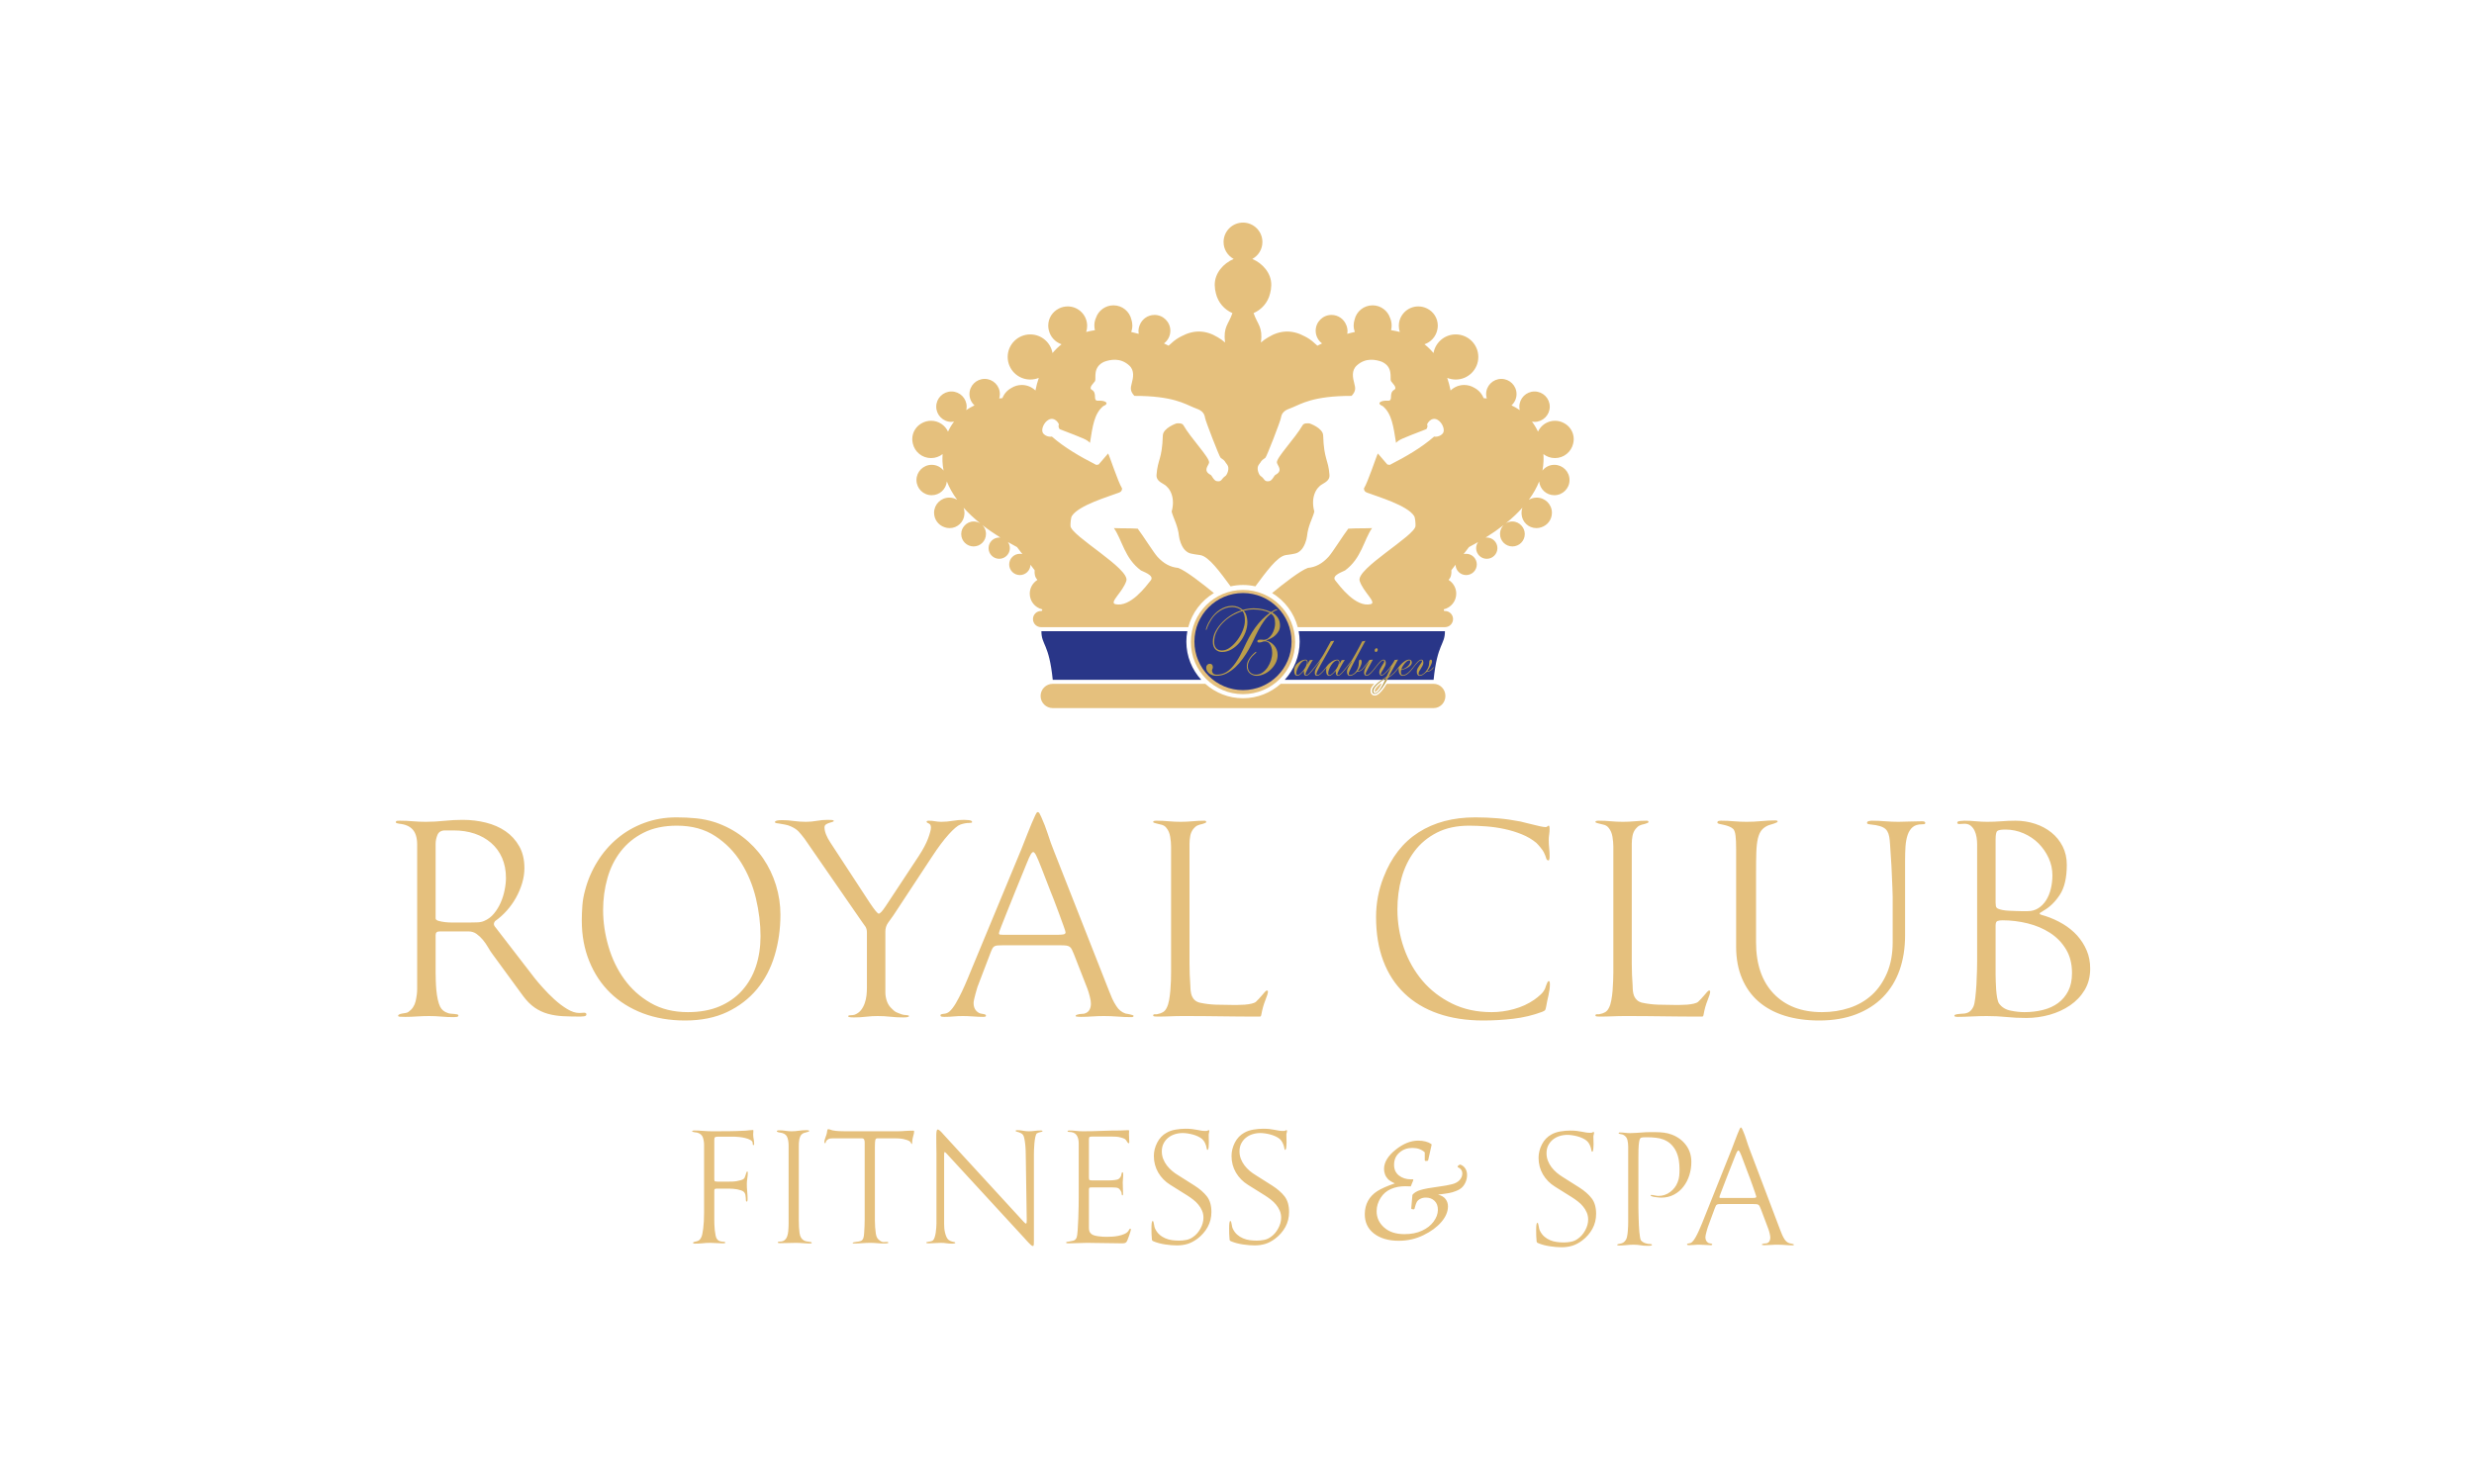
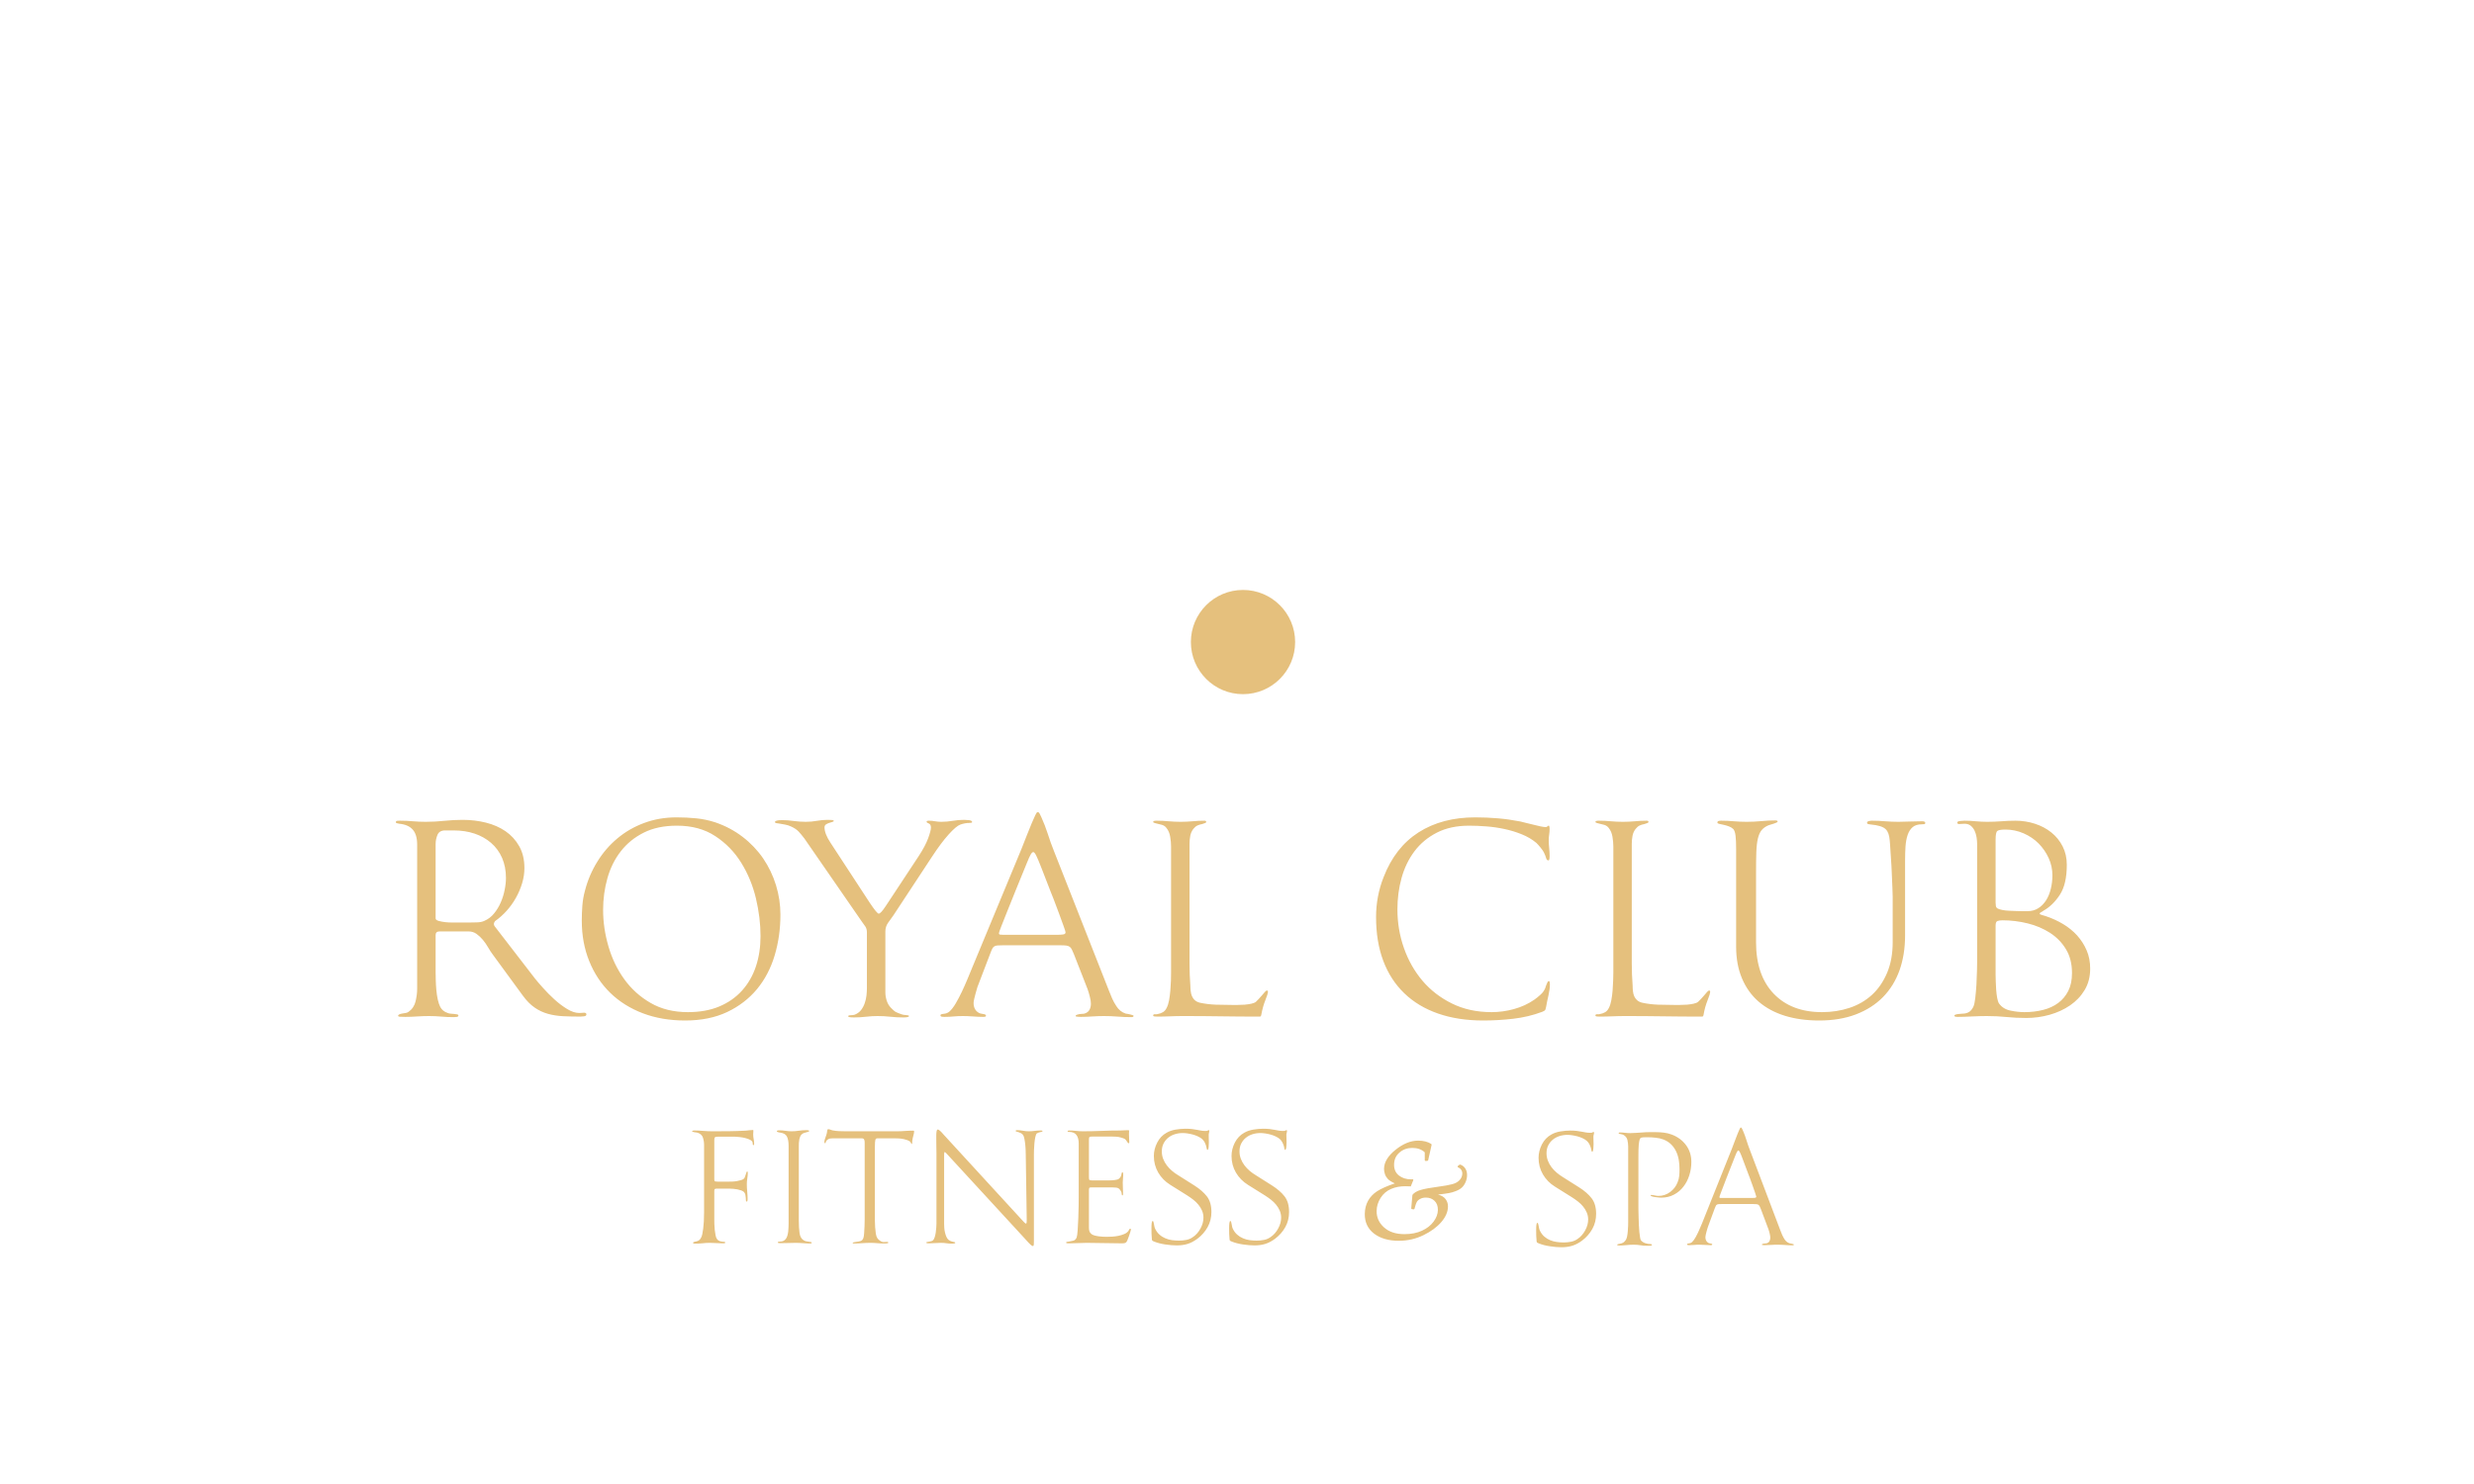
<svg xmlns="http://www.w3.org/2000/svg" width="100" height="60" viewBox="0 0 100 60" fill="none">
  <rect width="100" height="60" fill="white" />
  <path d="M52.35 25.959C52.35 27.123 51.406 28.066 50.242 28.066C49.08 28.066 48.136 27.123 48.136 25.959C48.136 24.795 49.08 23.852 50.242 23.852C51.406 23.852 52.35 24.795 52.35 25.959Z" fill="#E5C07D" />
  <path fill-rule="evenodd" clip-rule="evenodd" d="M30.444 45.861C30.444 45.84 30.445 45.818 30.448 45.797C30.45 45.776 30.451 45.754 30.451 45.733V45.707C30.451 45.694 30.446 45.687 30.438 45.687C30.391 45.687 30.341 45.69 30.293 45.697C30.243 45.703 30.195 45.709 30.148 45.713C29.916 45.726 29.687 45.733 29.465 45.736C29.241 45.737 29.013 45.739 28.781 45.739C28.66 45.739 28.54 45.733 28.42 45.723C28.299 45.712 28.179 45.707 28.059 45.707C28.05 45.707 28.034 45.709 28.011 45.713C27.987 45.718 27.975 45.726 27.975 45.739C27.975 45.748 27.985 45.755 28.004 45.761C28.024 45.768 28.046 45.773 28.072 45.778C28.098 45.782 28.122 45.785 28.145 45.787C28.169 45.789 28.186 45.792 28.194 45.797C28.306 45.831 28.378 45.895 28.411 45.99C28.443 46.085 28.459 46.186 28.459 46.293V49.019C28.459 49.281 28.447 49.501 28.423 49.68C28.399 49.858 28.375 49.971 28.349 50.018C28.315 50.091 28.276 50.138 28.233 50.16C28.19 50.181 28.141 50.197 28.085 50.205C28.038 50.214 28.013 50.228 28.013 50.25C28.013 50.263 28.024 50.272 28.043 50.276C28.062 50.28 28.078 50.282 28.092 50.282C28.194 50.282 28.297 50.277 28.398 50.267C28.497 50.255 28.598 50.25 28.697 50.25C28.783 50.25 28.872 50.254 28.962 50.26C29.051 50.267 29.14 50.27 29.226 50.27C29.235 50.27 29.251 50.269 29.277 50.267C29.303 50.264 29.316 50.255 29.316 50.237C29.316 50.22 29.303 50.211 29.277 50.209C29.251 50.206 29.232 50.205 29.22 50.205C29.173 50.201 29.128 50.192 29.088 50.179C29.047 50.166 29.011 50.138 28.981 50.096C28.955 50.061 28.936 50.01 28.923 49.941C28.91 49.872 28.899 49.799 28.89 49.722C28.882 49.644 28.877 49.569 28.875 49.496C28.872 49.423 28.872 49.363 28.872 49.316V48.149C28.872 48.106 28.88 48.081 28.897 48.072C28.914 48.063 28.94 48.059 28.974 48.059H29.51C29.544 48.059 29.588 48.061 29.642 48.066C29.695 48.07 29.75 48.077 29.806 48.088C29.862 48.099 29.913 48.113 29.961 48.13C30.008 48.147 30.044 48.169 30.071 48.194C30.1 48.224 30.119 48.261 30.128 48.304C30.137 48.347 30.142 48.389 30.145 48.43C30.147 48.471 30.149 48.506 30.15 48.536C30.153 48.566 30.165 48.581 30.187 48.581C30.198 48.581 30.208 48.568 30.212 48.542C30.217 48.516 30.218 48.5 30.218 48.491C30.218 48.388 30.213 48.285 30.203 48.181C30.192 48.078 30.187 47.975 30.187 47.872C30.187 47.799 30.193 47.725 30.206 47.65C30.218 47.575 30.226 47.501 30.226 47.427C30.226 47.419 30.224 47.406 30.222 47.389C30.22 47.371 30.215 47.363 30.206 47.363C30.193 47.363 30.182 47.375 30.173 47.398C30.165 47.422 30.155 47.45 30.145 47.483C30.134 47.514 30.123 47.547 30.112 47.579C30.102 47.611 30.088 47.636 30.071 47.653C30.044 47.679 30.006 47.7 29.954 47.714C29.902 47.729 29.847 47.742 29.787 47.753C29.727 47.764 29.668 47.77 29.609 47.772C29.552 47.775 29.505 47.775 29.47 47.775H29C28.966 47.775 28.936 47.772 28.91 47.766C28.884 47.759 28.872 47.734 28.872 47.692V46.1C28.872 46.04 28.88 46.001 28.897 45.984C28.914 45.967 28.953 45.958 29.013 45.958H29.703C29.741 45.958 29.802 45.962 29.884 45.971C29.965 45.98 30.045 45.993 30.125 46.013C30.204 46.032 30.274 46.059 30.335 46.093C30.395 46.127 30.425 46.172 30.425 46.228C30.425 46.237 30.426 46.251 30.428 46.27C30.43 46.29 30.438 46.299 30.451 46.299C30.468 46.299 30.477 46.292 30.48 46.278C30.482 46.262 30.483 46.25 30.483 46.242C30.483 46.177 30.476 46.114 30.463 46.051C30.451 45.989 30.444 45.926 30.444 45.861V45.861ZM59.024 47.086L58.993 47.091L58.919 47.15V47.186C59.047 47.243 59.108 47.331 59.107 47.452C59.105 47.547 59.069 47.633 58.999 47.712C58.927 47.79 58.826 47.846 58.692 47.88C58.559 47.915 58.37 47.949 58.127 47.981C57.811 48.022 57.577 48.066 57.421 48.112C57.267 48.157 57.157 48.224 57.091 48.31L57.042 48.862L57.062 48.885L57.145 48.897L57.174 48.876L57.194 48.801C57.217 48.712 57.242 48.645 57.267 48.598C57.292 48.55 57.338 48.509 57.404 48.474C57.468 48.438 57.547 48.42 57.634 48.42C57.779 48.42 57.896 48.465 57.987 48.554C58.077 48.643 58.122 48.766 58.12 48.922C58.117 49.081 58.06 49.237 57.947 49.39C57.834 49.544 57.678 49.667 57.478 49.758C57.277 49.852 57.041 49.898 56.769 49.898C56.42 49.898 56.146 49.808 55.943 49.625C55.739 49.443 55.64 49.22 55.644 48.958C55.646 48.772 55.701 48.597 55.806 48.431C55.911 48.266 56.051 48.147 56.223 48.073C56.396 47.997 56.589 47.961 56.801 47.961C56.858 47.961 56.931 47.963 57.024 47.967L57.129 47.707L57.11 47.679C57.078 47.681 57.052 47.682 57.036 47.682C56.839 47.682 56.675 47.63 56.542 47.525C56.41 47.419 56.346 47.272 56.349 47.083C56.352 46.884 56.423 46.722 56.567 46.599C56.709 46.474 56.882 46.412 57.088 46.412C57.294 46.412 57.461 46.471 57.589 46.59L57.59 46.916L57.615 46.939L57.697 46.936L57.726 46.913L57.866 46.289L57.856 46.254C57.716 46.163 57.538 46.117 57.322 46.117C57.022 46.117 56.717 46.24 56.41 46.486C56.103 46.732 55.947 46.988 55.943 47.256C55.942 47.327 55.954 47.397 55.979 47.47C56.002 47.542 56.042 47.607 56.097 47.667C56.151 47.726 56.246 47.785 56.38 47.846C56.067 47.951 55.829 48.057 55.666 48.162C55.503 48.269 55.379 48.399 55.295 48.553C55.212 48.706 55.168 48.881 55.165 49.076C55.161 49.415 55.286 49.68 55.538 49.875C55.791 50.069 56.125 50.166 56.539 50.166C56.896 50.166 57.229 50.09 57.537 49.939C57.845 49.789 58.086 49.61 58.261 49.406C58.436 49.202 58.524 48.994 58.528 48.783C58.529 48.676 58.5 48.578 58.438 48.491C58.378 48.403 58.274 48.338 58.125 48.299C58.329 48.275 58.475 48.254 58.565 48.238C58.654 48.223 58.75 48.195 58.85 48.155C58.951 48.116 59.032 48.068 59.092 48.012C59.152 47.955 59.202 47.882 59.24 47.794C59.279 47.704 59.298 47.613 59.299 47.519C59.302 47.412 59.278 47.32 59.227 47.244C59.178 47.168 59.111 47.115 59.024 47.086V47.086ZM63.835 48.011L63.173 47.592C63.087 47.541 63.006 47.481 62.926 47.415C62.846 47.348 62.776 47.274 62.713 47.192C62.652 47.111 62.602 47.022 62.566 46.928C62.53 46.834 62.511 46.733 62.511 46.624C62.511 46.505 62.535 46.398 62.582 46.306C62.63 46.214 62.691 46.137 62.769 46.074C62.846 46.012 62.936 45.964 63.036 45.932C63.137 45.9 63.244 45.884 63.356 45.884C63.412 45.884 63.476 45.889 63.549 45.9C63.621 45.911 63.695 45.926 63.765 45.945C63.836 45.964 63.903 45.989 63.968 46.019C64.032 46.049 64.088 46.083 64.135 46.123C64.183 46.166 64.22 46.213 64.246 46.264C64.271 46.316 64.29 46.364 64.303 46.409C64.316 46.454 64.324 46.492 64.329 46.522C64.333 46.552 64.342 46.567 64.356 46.567C64.368 46.567 64.379 46.556 64.388 46.531C64.395 46.508 64.4 46.479 64.403 46.445C64.406 46.41 64.407 46.376 64.409 46.341C64.412 46.308 64.413 46.279 64.413 46.258C64.413 46.206 64.412 46.155 64.409 46.106C64.407 46.057 64.406 46.006 64.406 45.955C64.406 45.929 64.411 45.903 64.419 45.874C64.428 45.846 64.433 45.819 64.433 45.794C64.433 45.776 64.426 45.768 64.413 45.768C64.391 45.768 64.377 45.773 64.368 45.784C64.359 45.795 64.327 45.8 64.271 45.8C64.215 45.8 64.161 45.796 64.107 45.787C64.053 45.779 63.995 45.768 63.932 45.755C63.87 45.742 63.802 45.731 63.727 45.723C63.651 45.714 63.563 45.71 63.459 45.71C63.343 45.71 63.214 45.722 63.072 45.745C62.93 45.769 62.808 45.811 62.704 45.871C62.54 45.962 62.414 46.094 62.324 46.27C62.234 46.447 62.189 46.627 62.189 46.812C62.189 47.057 62.248 47.28 62.366 47.483C62.484 47.684 62.646 47.85 62.853 47.978L63.543 48.41C63.624 48.462 63.704 48.518 63.781 48.578C63.859 48.638 63.927 48.705 63.987 48.778C64.049 48.851 64.097 48.931 64.135 49.019C64.174 49.108 64.194 49.203 64.194 49.306C64.194 49.452 64.154 49.598 64.075 49.744C63.995 49.89 63.895 50.004 63.775 50.086C63.693 50.146 63.602 50.186 63.504 50.205C63.405 50.224 63.307 50.234 63.208 50.234C63.113 50.234 63.018 50.228 62.923 50.214C62.829 50.202 62.739 50.177 62.653 50.141C62.566 50.104 62.489 50.055 62.418 49.993C62.347 49.931 62.288 49.85 62.24 49.751C62.227 49.725 62.218 49.695 62.211 49.661C62.205 49.626 62.199 49.593 62.192 49.56C62.185 49.529 62.179 49.5 62.172 49.477C62.166 49.453 62.157 49.441 62.144 49.441C62.122 49.441 62.109 49.469 62.102 49.525C62.095 49.581 62.092 49.648 62.092 49.725C62.092 49.802 62.093 49.881 62.095 49.96C62.097 50.04 62.103 50.118 62.111 50.195C62.116 50.221 62.127 50.239 62.144 50.247C62.161 50.256 62.18 50.265 62.202 50.273C62.331 50.325 62.48 50.363 62.652 50.389C62.823 50.415 62.977 50.428 63.115 50.428C63.277 50.428 63.425 50.407 63.555 50.366C63.685 50.325 63.818 50.256 63.951 50.157C64.126 50.024 64.265 49.866 64.365 49.683C64.466 49.5 64.516 49.298 64.516 49.074C64.516 48.812 64.454 48.602 64.333 48.446C64.211 48.289 64.045 48.144 63.835 48.011V48.011ZM68.365 46.98C68.365 46.717 68.293 46.49 68.148 46.296C68.003 46.103 67.812 45.962 67.57 45.871C67.467 45.832 67.361 45.807 67.253 45.794C67.145 45.781 67.036 45.774 66.924 45.774H66.653C66.562 45.774 66.472 45.779 66.38 45.787C66.299 45.792 66.218 45.797 66.138 45.803C66.059 45.81 65.978 45.813 65.896 45.813C65.822 45.813 65.751 45.809 65.683 45.8C65.614 45.792 65.543 45.787 65.47 45.787C65.441 45.787 65.426 45.798 65.426 45.819C65.426 45.832 65.451 45.843 65.503 45.852C65.554 45.86 65.593 45.871 65.618 45.884C65.705 45.931 65.758 46 65.781 46.09C65.801 46.181 65.812 46.269 65.812 46.354V49.396C65.812 49.444 65.811 49.501 65.809 49.57C65.807 49.639 65.801 49.71 65.796 49.783C65.79 49.856 65.781 49.926 65.767 49.993C65.754 50.059 65.735 50.11 65.708 50.144C65.674 50.191 65.64 50.224 65.606 50.244C65.571 50.263 65.528 50.277 65.477 50.286C65.464 50.29 65.443 50.294 65.412 50.299C65.382 50.303 65.368 50.314 65.368 50.331C65.368 50.344 65.377 50.351 65.396 50.353C65.416 50.355 65.436 50.357 65.458 50.357C65.543 50.357 65.638 50.351 65.741 50.341C65.844 50.33 65.939 50.325 66.025 50.325C66.132 50.325 66.226 50.332 66.309 50.347C66.39 50.362 66.484 50.369 66.592 50.369C66.618 50.369 66.654 50.369 66.702 50.366C66.749 50.364 66.772 50.352 66.772 50.331C66.772 50.318 66.764 50.309 66.747 50.305C66.73 50.3 66.717 50.299 66.708 50.299C66.639 50.299 66.57 50.287 66.501 50.263C66.433 50.24 66.375 50.202 66.328 50.15C66.315 50.133 66.303 50.093 66.292 50.031C66.282 49.968 66.271 49.896 66.263 49.81C66.255 49.724 66.248 49.631 66.244 49.532C66.239 49.434 66.236 49.339 66.234 49.249C66.231 49.16 66.23 49.08 66.228 49.009C66.225 48.938 66.225 48.887 66.225 48.857V46.759C66.225 46.566 66.228 46.416 66.237 46.309C66.247 46.202 66.259 46.123 66.276 46.071C66.289 46.032 66.311 46.007 66.341 45.997C66.371 45.986 66.429 45.981 66.514 45.981H66.605C66.704 45.981 66.811 45.987 66.927 46C67.043 46.013 67.146 46.036 67.236 46.071C67.366 46.123 67.472 46.19 67.555 46.276C67.64 46.362 67.706 46.459 67.755 46.565C67.805 46.672 67.839 46.788 67.859 46.91C67.878 47.031 67.887 47.154 67.887 47.279C67.887 47.364 67.884 47.452 67.875 47.543C67.866 47.633 67.845 47.718 67.81 47.799C67.75 47.958 67.649 48.09 67.508 48.195C67.367 48.3 67.21 48.352 67.039 48.352C66.988 48.352 66.936 48.346 66.888 48.333C66.838 48.321 66.788 48.313 66.736 48.313C66.723 48.313 66.717 48.321 66.717 48.333C66.717 48.346 66.736 48.359 66.775 48.371C66.814 48.384 66.856 48.395 66.904 48.4C66.952 48.407 66.999 48.412 67.046 48.416C67.094 48.421 67.124 48.423 67.136 48.423C67.336 48.423 67.511 48.383 67.663 48.3C67.817 48.219 67.945 48.11 68.047 47.975C68.152 47.84 68.231 47.686 68.284 47.514C68.338 47.343 68.365 47.164 68.365 46.98V46.98ZM70.934 48.43C70.898 48.434 70.862 48.436 70.827 48.436H69.584C69.558 48.436 69.537 48.435 69.522 48.433C69.508 48.431 69.5 48.419 69.5 48.398C69.5 48.384 69.518 48.33 69.555 48.233C69.591 48.136 69.632 48.03 69.677 47.915C69.722 47.798 69.764 47.69 69.802 47.589C69.841 47.487 69.865 47.426 69.874 47.405L70.125 46.767C70.16 46.676 70.187 46.613 70.209 46.573C70.23 46.535 70.249 46.515 70.267 46.515C70.284 46.515 70.305 46.542 70.331 46.593C70.357 46.645 70.398 46.745 70.453 46.896L70.654 47.431C70.662 47.452 70.684 47.511 70.722 47.608C70.757 47.704 70.796 47.808 70.834 47.917C70.872 48.027 70.909 48.128 70.94 48.22C70.973 48.313 70.99 48.365 70.99 48.378C70.99 48.408 70.971 48.426 70.934 48.43V48.43ZM72.485 50.302C72.467 50.295 72.448 50.29 72.43 50.286C72.411 50.281 72.39 50.277 72.368 50.273C72.348 50.269 72.334 50.267 72.33 50.267C72.244 50.237 72.175 50.178 72.123 50.092C72.089 50.037 72.059 49.98 72.033 49.921C72.007 49.864 71.984 49.804 71.962 49.744L70.731 46.496C70.679 46.363 70.633 46.23 70.592 46.096C70.552 45.964 70.503 45.832 70.447 45.704C70.438 45.69 70.428 45.668 70.415 45.636C70.402 45.604 70.385 45.587 70.364 45.587C70.35 45.587 70.334 45.611 70.312 45.658C70.291 45.706 70.263 45.769 70.231 45.848C70.199 45.928 70.164 46.019 70.125 46.123C70.086 46.226 70.045 46.333 70.003 46.445L68.913 49.171C68.878 49.256 68.84 49.351 68.8 49.454C68.759 49.558 68.716 49.658 68.67 49.757C68.626 49.856 68.58 49.947 68.533 50.031C68.485 50.115 68.438 50.178 68.391 50.221C68.356 50.252 68.314 50.269 68.265 50.273C68.216 50.277 68.191 50.288 68.191 50.305C68.191 50.327 68.204 50.338 68.229 50.341C68.255 50.343 68.272 50.344 68.281 50.344C68.358 50.344 68.427 50.341 68.488 50.334C68.548 50.327 68.616 50.325 68.694 50.325C68.758 50.325 68.833 50.327 68.919 50.334C69.005 50.341 69.081 50.344 69.145 50.344C69.154 50.344 69.167 50.343 69.183 50.341C69.201 50.338 69.21 50.329 69.21 50.312C69.21 50.294 69.188 50.282 69.142 50.276C69.097 50.27 69.067 50.262 69.055 50.254C68.974 50.206 68.933 50.129 68.933 50.022C68.933 50 68.937 49.97 68.945 49.931C68.954 49.893 68.963 49.853 68.974 49.812C68.985 49.771 68.995 49.731 69.007 49.693C69.017 49.654 69.027 49.624 69.036 49.602L69.306 48.868C69.323 48.821 69.338 48.784 69.352 48.758C69.364 48.733 69.38 48.714 69.399 48.704C69.419 48.693 69.444 48.687 69.474 48.684C69.504 48.682 69.542 48.681 69.59 48.681H70.872C70.928 48.681 70.973 48.683 71.005 48.687C71.037 48.692 71.063 48.701 71.082 48.716C71.101 48.732 71.118 48.753 71.131 48.781C71.143 48.808 71.159 48.844 71.176 48.887L71.479 49.693C71.496 49.74 71.514 49.798 71.53 49.867C71.547 49.935 71.556 49.993 71.556 50.041C71.556 50.092 71.546 50.138 71.524 50.179C71.502 50.22 71.466 50.249 71.415 50.267C71.406 50.27 71.389 50.273 71.366 50.273C71.342 50.273 71.32 50.275 71.299 50.279C71.277 50.284 71.257 50.289 71.24 50.295C71.223 50.302 71.214 50.312 71.214 50.325C71.214 50.333 71.232 50.338 71.266 50.341C71.301 50.343 71.322 50.344 71.33 50.344C71.417 50.344 71.502 50.341 71.588 50.334C71.674 50.327 71.76 50.325 71.846 50.325C71.95 50.325 72.052 50.329 72.156 50.337C72.259 50.346 72.362 50.35 72.464 50.35C72.495 50.35 72.51 50.34 72.51 50.318C72.51 50.314 72.502 50.308 72.485 50.302V50.302ZM32.778 50.218C32.756 50.214 32.73 50.209 32.697 50.205C32.665 50.201 32.63 50.195 32.594 50.189C32.558 50.182 32.525 50.17 32.495 50.153C32.395 50.098 32.337 49.996 32.318 49.85C32.298 49.704 32.288 49.537 32.288 49.348V46.338C32.288 46.299 32.289 46.256 32.291 46.206C32.294 46.157 32.3 46.108 32.31 46.061C32.321 46.014 32.337 45.969 32.355 45.928C32.375 45.888 32.405 45.857 32.443 45.835C32.459 45.822 32.483 45.812 32.514 45.803C32.544 45.795 32.572 45.786 32.601 45.778C32.629 45.769 32.653 45.761 32.675 45.755C32.697 45.748 32.707 45.741 32.707 45.733C32.707 45.711 32.69 45.699 32.656 45.697C32.621 45.695 32.598 45.694 32.585 45.694C32.486 45.694 32.388 45.701 32.291 45.716C32.195 45.731 32.096 45.739 31.997 45.739C31.916 45.739 31.835 45.733 31.753 45.72C31.672 45.707 31.59 45.7 31.508 45.7C31.435 45.7 31.398 45.713 31.398 45.739C31.398 45.748 31.41 45.757 31.434 45.768C31.457 45.779 31.486 45.786 31.52 45.79C31.667 45.808 31.763 45.861 31.808 45.952C31.853 46.042 31.876 46.165 31.876 46.319V49.464C31.876 49.507 31.874 49.558 31.872 49.615C31.87 49.673 31.866 49.732 31.86 49.793C31.853 49.853 31.841 49.911 31.824 49.967C31.807 50.023 31.784 50.068 31.753 50.102C31.718 50.141 31.683 50.166 31.647 50.179C31.61 50.192 31.568 50.199 31.52 50.199C31.512 50.199 31.496 50.201 31.473 50.205C31.449 50.209 31.437 50.218 31.437 50.231C31.437 50.252 31.465 50.263 31.52 50.263C31.628 50.263 31.735 50.261 31.84 50.257C31.945 50.252 32.052 50.25 32.16 50.25C32.258 50.25 32.358 50.255 32.459 50.263C32.56 50.272 32.66 50.276 32.759 50.276C32.767 50.276 32.778 50.274 32.79 50.27C32.803 50.265 32.811 50.257 32.811 50.244C32.811 50.231 32.799 50.222 32.778 50.218V50.218ZM36.917 45.713C36.801 45.713 36.688 45.718 36.578 45.726C36.469 45.735 36.356 45.739 36.239 45.739H34.183C34.093 45.739 34.002 45.737 33.909 45.733C33.818 45.728 33.728 45.718 33.642 45.7C33.611 45.691 33.584 45.681 33.558 45.671C33.532 45.66 33.505 45.655 33.473 45.655C33.453 45.655 33.44 45.677 33.435 45.723C33.431 45.768 33.427 45.797 33.422 45.81C33.418 45.831 33.411 45.858 33.4 45.89C33.389 45.922 33.377 45.956 33.365 45.99C33.352 46.025 33.341 46.058 33.332 46.09C33.324 46.123 33.32 46.147 33.32 46.165C33.32 46.172 33.322 46.185 33.326 46.2C33.33 46.215 33.339 46.222 33.352 46.222C33.365 46.222 33.372 46.212 33.375 46.19C33.377 46.169 33.387 46.146 33.403 46.123C33.421 46.099 33.448 46.076 33.487 46.054C33.526 46.033 33.588 46.023 33.675 46.023H34.822C34.877 46.023 34.913 46.039 34.928 46.071C34.944 46.103 34.951 46.143 34.951 46.19V49.303C34.951 49.393 34.949 49.487 34.944 49.586C34.94 49.685 34.934 49.779 34.928 49.867C34.922 49.955 34.912 50.016 34.899 50.05C34.877 50.115 34.842 50.156 34.796 50.173C34.748 50.19 34.687 50.203 34.609 50.211C34.596 50.215 34.569 50.22 34.528 50.224C34.487 50.228 34.467 50.24 34.467 50.257C34.467 50.265 34.471 50.27 34.48 50.273C34.488 50.275 34.497 50.276 34.506 50.276C34.618 50.276 34.731 50.272 34.844 50.263C34.958 50.255 35.071 50.25 35.183 50.25C35.273 50.25 35.365 50.255 35.457 50.263C35.549 50.272 35.64 50.276 35.731 50.276C35.743 50.276 35.775 50.275 35.827 50.273C35.879 50.27 35.905 50.261 35.905 50.244C35.905 50.222 35.89 50.211 35.86 50.211C35.838 50.211 35.814 50.212 35.788 50.214C35.763 50.217 35.739 50.218 35.718 50.218C35.671 50.218 35.621 50.201 35.573 50.166C35.524 50.132 35.486 50.096 35.461 50.057C35.434 50.018 35.415 49.958 35.401 49.876C35.389 49.794 35.379 49.708 35.373 49.615C35.366 49.523 35.363 49.432 35.363 49.342V46.384C35.363 46.224 35.37 46.124 35.383 46.083C35.395 46.043 35.423 46.023 35.467 46.023H35.989C36.101 46.023 36.197 46.023 36.279 46.026C36.36 46.028 36.442 46.037 36.524 46.054C36.562 46.063 36.612 46.077 36.672 46.096C36.732 46.116 36.775 46.143 36.801 46.177C36.814 46.194 36.823 46.212 36.83 46.228C36.836 46.246 36.844 46.254 36.852 46.254C36.865 46.254 36.871 46.235 36.871 46.196C36.871 46.141 36.878 46.082 36.891 46.023C36.899 45.975 36.912 45.928 36.927 45.88C36.941 45.833 36.949 45.786 36.949 45.739C36.949 45.722 36.938 45.713 36.917 45.713V45.713ZM42.109 45.709C42.091 45.707 42.072 45.707 42.055 45.707C41.973 45.707 41.894 45.712 41.817 45.723C41.74 45.733 41.663 45.739 41.582 45.739C41.501 45.739 41.424 45.731 41.347 45.716C41.269 45.701 41.191 45.694 41.114 45.694C41.101 45.694 41.088 45.695 41.075 45.697C41.062 45.699 41.055 45.709 41.055 45.726C41.055 45.739 41.066 45.748 41.088 45.752C41.109 45.756 41.137 45.764 41.169 45.774C41.201 45.785 41.234 45.798 41.269 45.816C41.302 45.833 41.331 45.857 41.352 45.887C41.374 45.917 41.392 45.969 41.407 46.045C41.422 46.12 41.434 46.202 41.442 46.29C41.451 46.378 41.457 46.462 41.458 46.541C41.461 46.62 41.462 46.68 41.462 46.718L41.501 49.303C41.501 49.346 41.5 49.385 41.498 49.419C41.495 49.453 41.485 49.47 41.468 49.47C41.455 49.47 41.438 49.459 41.417 49.438L41.372 49.393L38.148 45.88C38.136 45.868 38.12 45.849 38.1 45.826C38.081 45.802 38.059 45.779 38.035 45.755C38.012 45.731 37.988 45.711 37.965 45.694C37.941 45.676 37.921 45.668 37.903 45.668C37.881 45.668 37.867 45.69 37.858 45.736C37.85 45.781 37.845 45.833 37.845 45.893V46.058C37.845 46.15 37.847 46.248 37.848 46.351C37.85 46.454 37.852 46.549 37.852 46.635V49.464C37.852 49.502 37.85 49.556 37.845 49.625C37.841 49.694 37.834 49.764 37.823 49.835C37.812 49.906 37.797 49.971 37.778 50.031C37.758 50.091 37.732 50.134 37.697 50.16C37.676 50.173 37.65 50.182 37.619 50.189C37.59 50.195 37.562 50.201 37.536 50.205C37.51 50.209 37.487 50.214 37.468 50.218C37.449 50.222 37.44 50.228 37.44 50.237C37.44 50.255 37.455 50.264 37.487 50.267C37.52 50.269 37.538 50.27 37.542 50.27C37.624 50.27 37.705 50.267 37.787 50.26C37.869 50.254 37.951 50.25 38.032 50.25C38.118 50.25 38.194 50.255 38.261 50.267C38.328 50.277 38.404 50.282 38.49 50.282C38.507 50.282 38.532 50.28 38.564 50.276C38.596 50.272 38.612 50.261 38.612 50.244C38.612 50.231 38.6 50.222 38.574 50.218C38.548 50.214 38.527 50.209 38.509 50.205C38.449 50.192 38.395 50.168 38.348 50.134C38.309 50.104 38.278 50.062 38.255 50.008C38.231 49.955 38.212 49.895 38.197 49.831C38.181 49.767 38.172 49.703 38.168 49.641C38.163 49.579 38.162 49.526 38.162 49.484V46.745C38.162 46.671 38.163 46.624 38.168 46.606C38.172 46.587 38.178 46.577 38.187 46.577C38.2 46.577 38.245 46.619 38.322 46.706L41.405 50.057C41.418 50.07 41.44 50.094 41.471 50.131C41.504 50.167 41.537 50.204 41.572 50.241C41.606 50.277 41.639 50.309 41.671 50.337C41.703 50.365 41.731 50.379 41.752 50.379C41.773 50.379 41.786 50.354 41.788 50.305C41.79 50.255 41.791 50.207 41.791 50.16V46.68C41.791 46.65 41.792 46.591 41.794 46.502C41.796 46.415 41.802 46.323 41.811 46.228C41.819 46.134 41.831 46.047 41.849 45.968C41.866 45.888 41.888 45.84 41.913 45.822C41.96 45.797 42.009 45.78 42.062 45.77C42.113 45.762 42.139 45.75 42.139 45.733C42.139 45.72 42.128 45.712 42.109 45.709V45.709ZM45.643 49.712C45.632 49.736 45.62 49.756 45.607 49.774C45.568 49.824 45.513 49.866 45.44 49.895C45.367 49.926 45.288 49.95 45.204 49.967C45.12 49.984 45.036 49.994 44.95 49.999C44.864 50.003 44.793 50.006 44.737 50.006C44.694 50.006 44.643 50.004 44.585 50.002C44.527 50 44.468 49.994 44.409 49.986C44.348 49.978 44.289 49.965 44.234 49.95C44.178 49.935 44.136 49.913 44.104 49.883C44.066 49.848 44.042 49.811 44.031 49.77C44.02 49.729 44.015 49.683 44.015 49.631V48.123C44.015 48.081 44.019 48.05 44.028 48.033C44.036 48.016 44.065 48.007 44.112 48.007H44.944C44.995 48.007 45.053 48.011 45.117 48.017C45.181 48.024 45.231 48.05 45.265 48.097C45.296 48.136 45.318 48.173 45.33 48.207C45.334 48.22 45.337 48.244 45.34 48.278C45.342 48.313 45.352 48.33 45.368 48.33C45.382 48.33 45.389 48.321 45.391 48.304C45.393 48.287 45.395 48.274 45.395 48.265C45.395 48.188 45.392 48.111 45.388 48.036C45.384 47.961 45.382 47.885 45.382 47.808C45.382 47.761 45.385 47.712 45.391 47.662C45.398 47.613 45.401 47.565 45.401 47.517C45.401 47.509 45.401 47.486 45.398 47.45C45.396 47.413 45.386 47.396 45.368 47.396C45.352 47.396 45.34 47.415 45.334 47.453C45.327 47.492 45.321 47.517 45.318 47.53C45.304 47.578 45.276 47.619 45.234 47.653C45.216 47.67 45.192 47.683 45.159 47.692C45.127 47.7 45.093 47.707 45.056 47.711C45.02 47.715 44.984 47.718 44.95 47.721C44.916 47.723 44.886 47.724 44.86 47.724H44.124C44.069 47.724 44.036 47.714 44.028 47.695C44.019 47.675 44.015 47.642 44.015 47.595V46.074C44.015 46.014 44.025 45.978 44.043 45.968C44.063 45.957 44.101 45.952 44.157 45.952H44.937C44.997 45.952 45.058 45.954 45.12 45.958C45.183 45.962 45.244 45.973 45.304 45.99C45.386 46.012 45.442 46.033 45.472 46.054C45.501 46.076 45.534 46.117 45.568 46.177C45.577 46.186 45.585 46.195 45.591 46.206C45.598 46.216 45.607 46.222 45.62 46.222C45.638 46.222 45.646 46.209 45.646 46.183C45.646 46.127 45.644 46.072 45.639 46.016C45.636 45.96 45.633 45.904 45.633 45.848C45.633 45.831 45.634 45.814 45.636 45.797C45.638 45.78 45.639 45.761 45.639 45.739C45.639 45.709 45.631 45.694 45.614 45.694C45.558 45.694 45.503 45.696 45.45 45.7C45.396 45.705 45.341 45.707 45.285 45.707C45.032 45.707 44.779 45.712 44.527 45.723C44.276 45.733 44.023 45.739 43.77 45.739C43.675 45.739 43.583 45.733 43.493 45.723C43.403 45.712 43.31 45.707 43.215 45.707C43.206 45.707 43.194 45.709 43.177 45.713C43.159 45.718 43.151 45.726 43.151 45.739C43.151 45.748 43.159 45.754 43.173 45.759C43.189 45.762 43.201 45.765 43.208 45.765C43.351 45.765 43.452 45.807 43.512 45.89C43.572 45.974 43.602 46.087 43.602 46.228V48.414C43.602 48.482 43.601 48.596 43.599 48.755C43.597 48.914 43.593 49.081 43.585 49.255C43.579 49.428 43.571 49.59 43.56 49.738C43.55 49.886 43.536 49.984 43.519 50.031C43.489 50.104 43.443 50.148 43.383 50.163C43.324 50.178 43.263 50.19 43.203 50.199C43.173 50.203 43.147 50.207 43.125 50.211C43.104 50.215 43.093 50.224 43.093 50.237C43.093 50.255 43.107 50.264 43.135 50.267C43.163 50.269 43.189 50.27 43.215 50.27C43.336 50.27 43.453 50.267 43.57 50.26C43.685 50.254 43.805 50.25 43.925 50.25C44.144 50.25 44.383 50.254 44.643 50.26C44.904 50.267 45.142 50.27 45.362 50.27C45.388 50.27 45.416 50.267 45.446 50.263C45.476 50.258 45.501 50.246 45.523 50.224C45.537 50.211 45.554 50.181 45.575 50.131C45.596 50.082 45.617 50.028 45.636 49.97C45.655 49.912 45.673 49.858 45.688 49.809C45.703 49.76 45.711 49.724 45.711 49.702C45.711 49.685 45.702 49.677 45.685 49.677C45.667 49.677 45.653 49.689 45.643 49.712V49.712ZM48.285 47.936L47.623 47.517C47.537 47.467 47.455 47.407 47.376 47.341C47.297 47.274 47.226 47.2 47.163 47.118C47.101 47.037 47.053 46.949 47.016 46.854C46.979 46.759 46.961 46.658 46.961 46.551C46.961 46.431 46.985 46.325 47.032 46.232C47.079 46.14 47.141 46.062 47.219 46C47.297 45.937 47.385 45.89 47.486 45.858C47.587 45.826 47.694 45.81 47.806 45.81C47.861 45.81 47.926 45.815 47.999 45.826C48.072 45.836 48.144 45.852 48.215 45.871C48.286 45.89 48.354 45.915 48.418 45.945C48.483 45.975 48.539 46.01 48.586 46.048C48.633 46.091 48.669 46.139 48.696 46.19C48.721 46.242 48.74 46.29 48.753 46.335C48.767 46.38 48.775 46.418 48.779 46.448C48.783 46.478 48.792 46.493 48.805 46.493C48.817 46.493 48.828 46.481 48.837 46.457C48.846 46.434 48.851 46.405 48.854 46.371C48.855 46.336 48.858 46.302 48.859 46.267C48.862 46.233 48.863 46.205 48.863 46.183C48.863 46.132 48.862 46.082 48.859 46.032C48.858 45.983 48.857 45.932 48.857 45.88C48.857 45.855 48.86 45.828 48.87 45.8C48.878 45.772 48.882 45.745 48.882 45.72C48.882 45.703 48.876 45.694 48.863 45.694C48.842 45.694 48.827 45.699 48.817 45.709C48.81 45.721 48.777 45.726 48.721 45.726C48.666 45.726 48.61 45.722 48.557 45.713C48.502 45.705 48.445 45.694 48.383 45.681C48.32 45.668 48.252 45.657 48.177 45.648C48.101 45.64 48.011 45.636 47.909 45.636C47.792 45.636 47.663 45.648 47.522 45.671C47.38 45.695 47.258 45.737 47.155 45.797C46.991 45.887 46.865 46.02 46.775 46.196C46.684 46.373 46.639 46.553 46.639 46.737C46.639 46.983 46.699 47.206 46.816 47.408C46.934 47.61 47.096 47.775 47.303 47.904L47.993 48.336C48.074 48.388 48.154 48.444 48.231 48.504C48.309 48.564 48.378 48.631 48.437 48.704C48.497 48.776 48.548 48.857 48.586 48.945C48.625 49.033 48.644 49.129 48.644 49.232C48.644 49.378 48.604 49.524 48.524 49.67C48.445 49.816 48.345 49.93 48.224 50.012C48.143 50.072 48.053 50.112 47.954 50.131C47.855 50.15 47.756 50.16 47.657 50.16C47.563 50.16 47.469 50.153 47.373 50.141C47.279 50.128 47.188 50.103 47.104 50.066C47.017 50.03 46.938 49.981 46.868 49.918C46.797 49.856 46.737 49.776 46.69 49.677C46.677 49.651 46.668 49.621 46.661 49.586C46.655 49.552 46.648 49.519 46.642 49.487C46.636 49.454 46.629 49.426 46.623 49.403C46.616 49.379 46.606 49.367 46.594 49.367C46.572 49.367 46.558 49.395 46.552 49.451C46.545 49.507 46.542 49.574 46.542 49.651C46.542 49.728 46.543 49.807 46.545 49.886C46.547 49.965 46.553 50.044 46.561 50.121C46.566 50.148 46.577 50.164 46.594 50.173C46.611 50.181 46.63 50.19 46.652 50.199C46.781 50.25 46.93 50.289 47.101 50.315C47.273 50.341 47.427 50.353 47.565 50.353C47.727 50.353 47.874 50.333 48.005 50.292C48.135 50.252 48.267 50.181 48.401 50.083C48.576 49.95 48.715 49.791 48.815 49.609C48.916 49.426 48.966 49.223 48.966 49C48.966 48.738 48.905 48.528 48.783 48.371C48.661 48.215 48.495 48.07 48.285 47.936V47.936ZM51.425 47.936L50.763 47.517C50.677 47.467 50.595 47.407 50.515 47.341C50.437 47.274 50.365 47.2 50.303 47.118C50.242 47.037 50.192 46.949 50.156 46.854C50.119 46.759 50.101 46.658 50.101 46.551C50.101 46.431 50.124 46.325 50.172 46.232C50.219 46.14 50.282 46.062 50.359 46C50.437 45.937 50.525 45.89 50.626 45.858C50.728 45.826 50.834 45.81 50.945 45.81C51.001 45.81 51.066 45.815 51.139 45.826C51.212 45.836 51.284 45.852 51.355 45.871C51.426 45.89 51.493 45.915 51.558 45.945C51.622 45.975 51.678 46.01 51.726 46.048C51.773 46.091 51.809 46.139 51.835 46.19C51.861 46.242 51.88 46.29 51.894 46.335C51.906 46.38 51.914 46.418 51.919 46.448C51.923 46.478 51.932 46.493 51.945 46.493C51.957 46.493 51.968 46.481 51.976 46.457C51.985 46.434 51.99 46.405 51.993 46.371L52 46.267C52.002 46.233 52.003 46.205 52.003 46.183C52.003 46.132 52.002 46.082 52 46.032C51.997 45.983 51.996 45.932 51.996 45.88C51.996 45.855 52.001 45.828 52.009 45.8C52.018 45.772 52.022 45.745 52.022 45.72C52.022 45.703 52.016 45.694 52.003 45.694C51.981 45.694 51.966 45.699 51.957 45.709C51.949 45.721 51.916 45.726 51.861 45.726C51.805 45.726 51.751 45.722 51.696 45.713C51.643 45.705 51.585 45.694 51.522 45.681C51.46 45.668 51.391 45.657 51.316 45.648C51.241 45.64 51.151 45.636 51.048 45.636C50.932 45.636 50.804 45.648 50.661 45.671C50.52 45.695 50.397 45.737 50.294 45.797C50.131 45.887 50.004 46.02 49.913 46.196C49.824 46.373 49.779 46.553 49.779 46.737C49.779 46.983 49.838 47.206 49.956 47.408C50.074 47.61 50.236 47.775 50.442 47.904L51.133 48.336C51.214 48.388 51.294 48.444 51.371 48.504C51.448 48.564 51.517 48.631 51.577 48.704C51.638 48.776 51.687 48.857 51.726 48.945C51.764 49.033 51.784 49.129 51.784 49.232C51.784 49.378 51.744 49.524 51.664 49.67C51.585 49.816 51.485 49.93 51.364 50.012C51.282 50.072 51.192 50.112 51.093 50.131C50.995 50.15 50.895 50.16 50.797 50.16C50.703 50.16 50.608 50.153 50.514 50.141C50.418 50.128 50.328 50.103 50.243 50.066C50.157 50.03 50.079 49.981 50.007 49.918C49.937 49.856 49.877 49.776 49.83 49.677C49.817 49.651 49.808 49.621 49.801 49.586C49.795 49.552 49.788 49.519 49.782 49.487C49.775 49.454 49.769 49.426 49.763 49.403C49.756 49.379 49.746 49.367 49.733 49.367C49.712 49.367 49.698 49.395 49.692 49.451C49.685 49.507 49.682 49.574 49.682 49.651C49.682 49.728 49.682 49.807 49.685 49.886C49.687 49.965 49.693 50.044 49.701 50.121C49.705 50.148 49.715 50.164 49.733 50.173C49.751 50.181 49.77 50.19 49.791 50.199C49.92 50.25 50.069 50.289 50.242 50.315C50.413 50.341 50.567 50.353 50.704 50.353C50.867 50.353 51.014 50.333 51.144 50.292C51.275 50.252 51.408 50.181 51.54 50.083C51.716 49.95 51.855 49.791 51.955 49.609C52.055 49.426 52.105 49.223 52.105 49C52.105 48.738 52.044 48.528 51.923 48.371C51.801 48.215 51.634 48.07 51.425 47.936V47.936Z" fill="#E5C07D" />
  <path fill-rule="evenodd" clip-rule="evenodd" d="M19.577 37.232C19.5 37.269 19.398 37.29 19.274 37.293C19.15 37.298 19.045 37.299 18.959 37.299H18.272C18.178 37.299 18.084 37.293 17.987 37.283C17.889 37.271 17.802 37.254 17.725 37.232C17.647 37.209 17.608 37.175 17.608 37.13V34.124C17.608 33.997 17.633 33.873 17.683 33.754C17.734 33.634 17.837 33.575 17.992 33.575H18.342C18.645 33.575 18.925 33.618 19.181 33.703C19.438 33.79 19.661 33.915 19.85 34.079C20.041 34.244 20.189 34.446 20.294 34.685C20.398 34.925 20.451 35.194 20.451 35.493C20.451 35.642 20.434 35.805 20.398 35.981C20.364 36.156 20.312 36.325 20.241 36.486C20.172 36.647 20.082 36.794 19.973 36.929C19.865 37.064 19.733 37.165 19.577 37.232V37.232ZM23.609 40.945C23.57 40.945 23.537 40.947 23.51 40.951C23.483 40.955 23.45 40.956 23.411 40.956C23.263 40.956 23.1 40.903 22.922 40.794C22.743 40.685 22.57 40.554 22.403 40.401C22.236 40.248 22.082 40.093 21.943 39.935C21.802 39.779 21.694 39.652 21.617 39.554L20.043 37.513C20.028 37.497 20.01 37.475 19.991 37.445C19.972 37.415 19.962 37.385 19.962 37.355C19.962 37.325 19.977 37.288 20.009 37.243C20.179 37.123 20.337 36.983 20.481 36.822C20.625 36.661 20.749 36.488 20.853 36.301C20.958 36.114 21.042 35.917 21.104 35.712C21.166 35.506 21.197 35.302 21.197 35.1C21.197 34.756 21.127 34.461 20.987 34.214C20.847 33.967 20.663 33.765 20.434 33.608C20.205 33.451 19.941 33.335 19.641 33.26C19.341 33.185 19.03 33.148 18.704 33.148C18.455 33.148 18.206 33.161 17.957 33.187C17.709 33.213 17.46 33.227 17.212 33.227C17.033 33.227 16.858 33.219 16.687 33.205C16.516 33.189 16.341 33.182 16.163 33.182C16.123 33.182 16.087 33.184 16.052 33.187C16.017 33.191 16 33.212 16 33.249C16 33.264 16.013 33.275 16.04 33.283C16.068 33.29 16.101 33.298 16.139 33.305C16.381 33.328 16.561 33.406 16.681 33.54C16.801 33.675 16.862 33.877 16.862 34.147V39.98C16.862 40.138 16.84 40.306 16.798 40.486C16.755 40.665 16.66 40.807 16.512 40.911C16.481 40.934 16.442 40.949 16.396 40.956C16.349 40.964 16.302 40.971 16.256 40.979C16.209 40.986 16.171 40.998 16.139 41.013C16.109 41.028 16.093 41.046 16.093 41.069C16.093 41.091 16.114 41.105 16.157 41.108C16.2 41.111 16.275 41.114 16.384 41.114C16.539 41.114 16.698 41.108 16.862 41.096C17.025 41.086 17.185 41.08 17.34 41.08C17.51 41.08 17.678 41.087 17.84 41.102C18.004 41.118 18.171 41.124 18.342 41.124C18.389 41.124 18.431 41.121 18.471 41.114C18.509 41.106 18.529 41.087 18.529 41.058C18.529 41.035 18.513 41.02 18.482 41.013C18.451 41.005 18.412 40.999 18.365 40.996C18.319 40.992 18.27 40.988 18.219 40.984C18.169 40.981 18.129 40.971 18.097 40.956C17.957 40.911 17.857 40.829 17.794 40.71C17.756 40.635 17.723 40.536 17.695 40.412C17.668 40.289 17.649 40.16 17.637 40.025C17.625 39.891 17.617 39.76 17.614 39.633C17.609 39.505 17.608 39.401 17.608 39.318V37.804C17.608 37.706 17.662 37.658 17.771 37.658H18.936C19.061 37.658 19.169 37.692 19.262 37.759C19.355 37.826 19.441 37.907 19.519 38C19.596 38.094 19.667 38.195 19.729 38.303C19.791 38.412 19.853 38.507 19.915 38.589L21.138 40.261C21.286 40.463 21.443 40.622 21.61 40.737C21.777 40.854 21.957 40.937 22.147 40.99C22.337 41.043 22.541 41.075 22.758 41.086C22.976 41.096 23.21 41.102 23.457 41.102C23.489 41.102 23.537 41.099 23.603 41.091C23.669 41.083 23.703 41.058 23.703 41.013C23.703 40.968 23.671 40.945 23.609 40.945V40.945ZM83.6 40.065C83.499 40.263 83.363 40.426 83.192 40.552C83.021 40.68 82.817 40.773 82.58 40.833C82.343 40.892 82.093 40.922 81.829 40.922C81.658 40.922 81.472 40.903 81.269 40.861C81.067 40.82 80.912 40.724 80.803 40.575C80.772 40.53 80.747 40.455 80.727 40.35C80.708 40.246 80.695 40.135 80.686 40.02C80.679 39.904 80.673 39.79 80.669 39.678C80.665 39.566 80.663 39.48 80.663 39.419V37.423C80.663 37.318 80.688 37.256 80.739 37.237C80.79 37.219 80.857 37.209 80.943 37.209C81.285 37.209 81.623 37.251 81.957 37.333C82.291 37.415 82.592 37.543 82.859 37.714C83.127 37.887 83.344 38.107 83.506 38.377C83.67 38.645 83.751 38.967 83.751 39.341C83.751 39.625 83.701 39.866 83.6 40.065V40.065ZM80.663 33.945C80.663 33.751 80.686 33.634 80.733 33.597C80.78 33.559 80.888 33.54 81.059 33.54C81.316 33.54 81.561 33.591 81.793 33.692C82.027 33.793 82.229 33.93 82.4 34.101C82.57 34.274 82.706 34.47 82.807 34.691C82.909 34.911 82.959 35.146 82.959 35.392C82.959 35.579 82.937 35.76 82.895 35.936C82.853 36.111 82.788 36.267 82.703 36.402C82.616 36.536 82.512 36.643 82.388 36.721C82.264 36.8 82.12 36.839 81.957 36.839H81.689C81.626 36.839 81.552 36.837 81.467 36.833C81.382 36.83 81.294 36.826 81.205 36.822C81.116 36.819 81.031 36.809 80.948 36.794C80.868 36.779 80.803 36.76 80.757 36.738C80.71 36.715 80.682 36.68 80.674 36.632C80.667 36.583 80.663 36.536 80.663 36.492V33.945ZM84.344 38.427C84.251 38.206 84.122 38.006 83.962 37.826C83.8 37.647 83.61 37.492 83.392 37.361C83.172 37.23 82.939 37.123 82.691 37.041C82.652 37.026 82.602 37.011 82.54 36.996C82.477 36.982 82.446 36.963 82.446 36.94C82.446 36.917 82.466 36.897 82.505 36.879C82.543 36.86 82.57 36.843 82.586 36.828C82.842 36.686 83.066 36.471 83.256 36.183C83.447 35.895 83.541 35.488 83.541 34.966C83.541 34.689 83.485 34.44 83.373 34.22C83.26 33.999 83.109 33.812 82.918 33.659C82.728 33.505 82.506 33.387 82.253 33.305C82.001 33.223 81.739 33.182 81.467 33.182C81.273 33.182 81.082 33.189 80.897 33.205C80.71 33.219 80.52 33.227 80.325 33.227C80.17 33.227 80.017 33.219 79.865 33.205C79.713 33.189 79.56 33.182 79.405 33.182C79.374 33.182 79.318 33.185 79.236 33.194C79.154 33.2 79.113 33.223 79.113 33.26C79.113 33.298 79.14 33.317 79.195 33.317C79.233 33.317 79.269 33.314 79.3 33.311C79.331 33.307 79.366 33.305 79.405 33.305C79.506 33.305 79.59 33.331 79.655 33.383C79.721 33.436 79.773 33.503 79.813 33.585C79.851 33.668 79.879 33.757 79.894 33.855C79.909 33.953 79.917 34.046 79.917 34.136V38.825C79.917 38.915 79.915 39.049 79.911 39.229C79.908 39.408 79.9 39.597 79.889 39.795C79.877 39.993 79.861 40.177 79.842 40.345C79.823 40.513 79.797 40.631 79.766 40.699C79.727 40.781 79.68 40.844 79.626 40.889C79.572 40.934 79.498 40.964 79.405 40.979C79.389 40.979 79.361 40.981 79.318 40.984C79.275 40.988 79.229 40.992 79.183 40.996C79.137 40.999 79.094 41.007 79.055 41.018C79.016 41.029 78.997 41.043 78.997 41.058C78.997 41.087 79.015 41.105 79.05 41.108C79.085 41.111 79.11 41.114 79.125 41.114C79.296 41.114 79.492 41.108 79.713 41.096C79.935 41.086 80.13 41.08 80.302 41.08C80.584 41.08 80.849 41.093 81.104 41.119C81.357 41.145 81.623 41.158 81.905 41.158C82.223 41.158 82.536 41.115 82.844 41.029C83.151 40.943 83.429 40.816 83.674 40.648C83.919 40.48 84.117 40.272 84.264 40.025C84.412 39.779 84.486 39.49 84.486 39.161C84.486 38.892 84.439 38.647 84.344 38.427V38.427ZM30.555 39.072C30.43 39.446 30.243 39.771 29.995 40.048C29.746 40.324 29.439 40.539 29.075 40.693C28.709 40.846 28.286 40.922 27.804 40.922C27.229 40.922 26.728 40.799 26.301 40.552C25.874 40.306 25.518 39.987 25.235 39.593C24.951 39.201 24.737 38.757 24.594 38.264C24.45 37.77 24.378 37.28 24.378 36.794C24.378 36.346 24.436 35.916 24.553 35.504C24.669 35.092 24.85 34.73 25.095 34.416C25.34 34.101 25.648 33.851 26.022 33.664C26.394 33.477 26.842 33.383 27.362 33.383C27.967 33.383 28.484 33.524 28.911 33.805C29.339 34.085 29.689 34.444 29.96 34.882C30.232 35.319 30.43 35.799 30.555 36.323C30.679 36.847 30.741 37.355 30.741 37.849C30.741 38.29 30.679 38.698 30.555 39.072V39.072ZM30.848 34.708C30.622 34.379 30.347 34.089 30.02 33.838C29.694 33.587 29.328 33.391 28.915 33.249C28.659 33.166 28.4 33.112 28.142 33.086C27.882 33.06 27.616 33.047 27.344 33.047C26.878 33.047 26.445 33.122 26.041 33.272C25.637 33.421 25.277 33.629 24.959 33.894C24.64 34.16 24.369 34.473 24.145 34.837C23.92 35.199 23.753 35.59 23.645 36.009C23.589 36.211 23.554 36.413 23.539 36.615C23.524 36.817 23.516 37.019 23.516 37.221C23.516 37.819 23.617 38.367 23.819 38.864C24.02 39.361 24.303 39.788 24.667 40.143C25.033 40.498 25.472 40.773 25.983 40.968C26.495 41.162 27.065 41.26 27.693 41.26C28.344 41.26 28.911 41.145 29.393 40.917C29.873 40.689 30.274 40.38 30.598 39.992C30.918 39.603 31.157 39.149 31.312 38.629C31.467 38.109 31.545 37.561 31.545 36.985C31.545 36.574 31.485 36.173 31.364 35.784C31.245 35.396 31.071 35.037 30.848 34.708V34.708ZM35.892 37.316C35.962 37.215 36.035 37.112 36.113 37.007L37.663 34.651C37.912 34.27 38.139 33.965 38.345 33.737C38.551 33.509 38.708 33.377 38.817 33.339C38.941 33.294 39.066 33.272 39.19 33.272C39.259 33.272 39.294 33.26 39.294 33.238C39.294 33.194 39.245 33.166 39.149 33.159C39.051 33.152 38.992 33.148 38.968 33.148C38.813 33.148 38.66 33.161 38.508 33.187C38.356 33.213 38.202 33.227 38.048 33.227C37.962 33.227 37.878 33.219 37.797 33.205C37.715 33.189 37.632 33.182 37.547 33.182C37.531 33.182 37.511 33.184 37.488 33.187C37.465 33.191 37.454 33.204 37.454 33.227C37.454 33.249 37.483 33.272 37.541 33.294C37.599 33.317 37.629 33.373 37.629 33.462C37.629 33.544 37.591 33.686 37.518 33.888C37.444 34.091 37.318 34.33 37.139 34.606L35.799 36.638C35.666 36.839 35.573 36.94 35.519 36.94C35.472 36.94 35.352 36.794 35.157 36.502L33.573 34.079C33.409 33.833 33.327 33.623 33.327 33.451C33.327 33.399 33.348 33.359 33.386 33.333C33.425 33.307 33.468 33.286 33.515 33.272C33.561 33.257 33.604 33.243 33.643 33.232C33.681 33.221 33.701 33.208 33.701 33.194C33.701 33.171 33.677 33.158 33.631 33.154C33.585 33.15 33.526 33.148 33.456 33.148C33.309 33.148 33.163 33.161 33.02 33.187C32.875 33.213 32.726 33.227 32.571 33.227C32.407 33.227 32.246 33.215 32.087 33.194C31.928 33.171 31.77 33.159 31.615 33.159C31.421 33.159 31.324 33.185 31.324 33.238C31.324 33.26 31.345 33.275 31.388 33.283C31.43 33.29 31.46 33.294 31.476 33.294C31.56 33.309 31.646 33.324 31.732 33.339C31.817 33.354 31.898 33.38 31.977 33.417C32.108 33.477 32.209 33.544 32.279 33.619C32.349 33.694 32.426 33.788 32.512 33.899L34.831 37.254C34.893 37.337 34.944 37.407 34.983 37.468C35.021 37.528 35.041 37.606 35.041 37.703V39.935C35.041 40.033 35.035 40.135 35.024 40.244C35.012 40.352 34.989 40.457 34.953 40.558C34.919 40.659 34.87 40.751 34.808 40.833C34.745 40.916 34.66 40.979 34.552 41.024C34.505 41.039 34.454 41.046 34.4 41.046C34.377 41.046 34.351 41.048 34.325 41.052C34.297 41.055 34.284 41.069 34.284 41.091C34.284 41.121 34.365 41.136 34.528 41.136C34.684 41.136 34.841 41.127 35 41.108C35.16 41.089 35.317 41.08 35.472 41.08C35.651 41.08 35.824 41.089 35.991 41.108C36.158 41.127 36.331 41.136 36.509 41.136C36.664 41.136 36.742 41.118 36.742 41.08C36.742 41.058 36.704 41.044 36.626 41.041C36.548 41.036 36.49 41.028 36.451 41.013C36.343 40.975 36.263 40.943 36.212 40.917C36.161 40.891 36.094 40.833 36.008 40.743C35.93 40.661 35.874 40.564 35.839 40.451C35.804 40.34 35.787 40.231 35.787 40.126V37.658C35.787 37.531 35.822 37.417 35.892 37.316V37.316ZM42.971 37.781C42.904 37.789 42.841 37.794 42.779 37.794H40.529C40.483 37.794 40.447 37.791 40.419 37.787C40.392 37.784 40.378 37.763 40.378 37.726C40.378 37.703 40.411 37.608 40.478 37.439C40.543 37.271 40.618 37.086 40.698 36.884C40.78 36.682 40.856 36.493 40.926 36.318C40.995 36.142 41.038 36.035 41.054 35.998L41.508 34.887C41.571 34.73 41.621 34.618 41.66 34.55C41.699 34.483 41.733 34.45 41.765 34.45C41.796 34.45 41.835 34.495 41.881 34.584C41.928 34.674 42.001 34.85 42.103 35.111L42.464 36.043C42.48 36.08 42.521 36.183 42.587 36.351C42.652 36.52 42.721 36.699 42.79 36.89C42.861 37.08 42.925 37.256 42.982 37.417C43.041 37.578 43.07 37.669 43.07 37.692C43.07 37.744 43.037 37.774 42.971 37.781ZM45.774 41.041C45.742 41.029 45.71 41.02 45.675 41.013C45.639 41.005 45.603 40.998 45.564 40.99C45.525 40.983 45.501 40.979 45.494 40.979C45.339 40.926 45.214 40.825 45.122 40.676C45.058 40.579 45.004 40.48 44.957 40.379C44.912 40.278 44.869 40.175 44.83 40.07L42.604 34.416C42.51 34.184 42.428 33.953 42.354 33.72C42.279 33.489 42.192 33.26 42.09 33.036C42.075 33.013 42.057 32.974 42.033 32.918C42.009 32.861 41.979 32.834 41.94 32.834C41.917 32.834 41.885 32.875 41.847 32.958C41.807 33.04 41.759 33.15 41.701 33.288C41.643 33.427 41.579 33.585 41.508 33.765C41.439 33.945 41.365 34.132 41.287 34.326L39.318 39.072C39.256 39.221 39.188 39.386 39.114 39.566C39.04 39.745 38.962 39.921 38.881 40.093C38.799 40.264 38.715 40.424 38.631 40.569C38.544 40.715 38.459 40.825 38.374 40.9C38.312 40.953 38.236 40.983 38.146 40.99C38.057 40.998 38.013 41.016 38.013 41.046C38.013 41.083 38.036 41.105 38.082 41.108C38.129 41.111 38.16 41.114 38.176 41.114C38.316 41.114 38.44 41.108 38.549 41.096C38.657 41.086 38.782 41.08 38.922 41.08C39.038 41.08 39.174 41.086 39.329 41.096C39.485 41.108 39.621 41.114 39.737 41.114C39.753 41.114 39.776 41.111 39.807 41.108C39.839 41.105 39.853 41.087 39.853 41.058C39.853 41.028 39.813 41.007 39.731 40.996C39.65 40.984 39.597 40.971 39.574 40.956C39.426 40.875 39.353 40.74 39.353 40.552C39.353 40.515 39.361 40.463 39.376 40.396C39.392 40.328 39.409 40.259 39.428 40.188C39.447 40.117 39.467 40.048 39.487 39.98C39.506 39.913 39.523 39.861 39.54 39.824L40.029 38.544C40.059 38.462 40.087 38.398 40.11 38.354C40.133 38.309 40.163 38.277 40.198 38.258C40.233 38.24 40.277 38.228 40.331 38.225C40.386 38.221 40.456 38.219 40.541 38.219H42.861C42.961 38.219 43.041 38.223 43.099 38.23C43.157 38.238 43.204 38.255 43.239 38.281C43.274 38.307 43.303 38.344 43.326 38.393C43.349 38.441 43.377 38.503 43.408 38.578L43.956 39.98C43.987 40.063 44.017 40.163 44.048 40.284C44.081 40.403 44.095 40.504 44.095 40.586C44.095 40.676 44.076 40.756 44.037 40.827C43.998 40.899 43.933 40.949 43.839 40.979C43.824 40.986 43.795 40.99 43.752 40.99C43.709 40.99 43.668 40.994 43.629 41.001C43.59 41.009 43.555 41.018 43.524 41.029C43.493 41.041 43.477 41.058 43.477 41.08C43.477 41.095 43.509 41.105 43.571 41.108C43.633 41.111 43.672 41.114 43.687 41.114C43.843 41.114 43.998 41.108 44.154 41.096C44.31 41.086 44.464 41.08 44.62 41.08C44.806 41.08 44.993 41.087 45.179 41.102C45.365 41.118 45.552 41.124 45.738 41.124C45.793 41.124 45.82 41.106 45.82 41.069C45.82 41.061 45.805 41.052 45.774 41.041V41.041ZM51.204 40.048C51.188 40.048 51.163 40.067 51.129 40.104C51.093 40.142 51.054 40.186 51.012 40.239C50.969 40.291 50.925 40.341 50.878 40.39C50.831 40.439 50.793 40.477 50.762 40.507C50.723 40.538 50.662 40.562 50.581 40.581C50.499 40.599 50.409 40.612 50.312 40.62C50.216 40.627 50.121 40.631 50.027 40.631H49.794C49.577 40.631 49.359 40.627 49.142 40.62C48.924 40.612 48.71 40.586 48.5 40.541C48.415 40.519 48.347 40.486 48.297 40.44C48.246 40.396 48.208 40.341 48.18 40.278C48.153 40.214 48.136 40.145 48.128 40.07C48.12 39.995 48.115 39.925 48.115 39.857C48.092 39.558 48.081 39.259 48.081 38.959V34.113C48.081 34.009 48.091 33.904 48.11 33.799C48.129 33.694 48.171 33.6 48.232 33.518C48.287 33.451 48.341 33.404 48.395 33.378C48.45 33.352 48.516 33.331 48.593 33.317C48.617 33.309 48.65 33.298 48.693 33.283C48.736 33.267 48.756 33.253 48.756 33.238C48.756 33.2 48.734 33.182 48.687 33.182C48.524 33.182 48.363 33.189 48.203 33.205C48.044 33.219 47.883 33.227 47.719 33.227C47.556 33.227 47.395 33.219 47.236 33.205C47.077 33.189 46.916 33.182 46.753 33.182C46.66 33.182 46.612 33.196 46.612 33.227C46.612 33.249 46.63 33.264 46.665 33.272C46.7 33.279 46.725 33.286 46.741 33.294C46.818 33.309 46.894 33.328 46.969 33.35C47.042 33.373 47.102 33.413 47.148 33.474C47.227 33.571 47.276 33.69 47.3 33.833C47.324 33.974 47.335 34.106 47.335 34.225V39.308C47.335 39.397 47.334 39.508 47.33 39.638C47.325 39.769 47.318 39.906 47.306 40.048C47.294 40.19 47.276 40.322 47.254 40.446C47.231 40.569 47.199 40.668 47.16 40.743C47.122 40.825 47.071 40.885 47.009 40.922C46.947 40.96 46.873 40.986 46.787 41.001C46.772 41.009 46.739 41.011 46.688 41.007C46.638 41.003 46.612 41.02 46.612 41.058C46.612 41.08 46.63 41.093 46.665 41.096C46.7 41.1 46.737 41.102 46.775 41.102C46.954 41.102 47.13 41.099 47.3 41.091C47.472 41.083 47.647 41.08 47.825 41.08C48.337 41.08 48.848 41.083 49.357 41.091C49.865 41.099 50.376 41.102 50.889 41.102C50.928 41.102 50.952 41.099 50.959 41.091C50.967 41.083 50.975 41.061 50.983 41.024C51.022 40.807 51.077 40.612 51.146 40.44C51.215 40.269 51.251 40.153 51.251 40.093C51.251 40.063 51.235 40.048 51.204 40.048V40.048ZM62.601 39.666C62.585 39.666 62.569 39.68 62.554 39.705C62.539 39.732 62.525 39.762 62.514 39.795C62.502 39.829 62.49 39.861 62.478 39.891C62.467 39.921 62.461 39.94 62.461 39.946C62.422 40.044 62.361 40.132 62.275 40.21C62.189 40.289 62.104 40.358 62.019 40.418C61.77 40.59 61.494 40.717 61.191 40.799C60.887 40.882 60.589 40.922 60.294 40.922C59.696 40.922 59.162 40.807 58.692 40.575C58.221 40.343 57.823 40.037 57.496 39.652C57.17 39.266 56.92 38.825 56.745 38.324C56.57 37.823 56.484 37.305 56.484 36.766C56.484 36.327 56.539 35.902 56.652 35.495C56.765 35.089 56.94 34.728 57.176 34.414C57.414 34.099 57.714 33.851 58.079 33.664C58.445 33.477 58.879 33.383 59.385 33.383C59.602 33.383 59.833 33.393 60.077 33.412C60.322 33.43 60.568 33.466 60.812 33.518C61.057 33.571 61.29 33.642 61.511 33.732C61.733 33.821 61.929 33.937 62.1 34.079C62.147 34.124 62.201 34.184 62.262 34.259C62.325 34.334 62.372 34.401 62.403 34.461C62.45 34.558 62.481 34.637 62.496 34.696C62.511 34.756 62.543 34.786 62.59 34.786C62.613 34.786 62.626 34.76 62.63 34.708C62.634 34.655 62.636 34.625 62.636 34.618C62.636 34.513 62.63 34.405 62.619 34.293C62.607 34.18 62.601 34.072 62.601 33.967C62.601 33.885 62.607 33.808 62.619 33.737C62.63 33.666 62.636 33.59 62.636 33.507C62.636 33.5 62.634 33.477 62.63 33.44C62.626 33.402 62.616 33.383 62.601 33.383C62.578 33.383 62.56 33.393 62.548 33.412C62.537 33.43 62.511 33.44 62.473 33.44C62.425 33.44 62.358 33.43 62.269 33.412C62.18 33.393 62.084 33.37 61.983 33.344C61.883 33.318 61.783 33.294 61.686 33.272C61.589 33.249 61.513 33.231 61.459 33.215C61.156 33.156 60.852 33.112 60.55 33.086C60.247 33.06 59.94 33.047 59.629 33.047C58.736 33.047 57.972 33.249 57.34 33.653C56.707 34.057 56.234 34.663 55.923 35.471C55.721 35.986 55.621 36.521 55.621 37.075C55.621 37.74 55.718 38.331 55.912 38.847C56.106 39.363 56.39 39.801 56.763 40.16C57.136 40.519 57.59 40.792 58.127 40.979C58.662 41.166 59.272 41.26 59.955 41.26C60.352 41.26 60.754 41.237 61.162 41.19C61.569 41.143 61.961 41.05 62.333 40.911C62.403 40.882 62.444 40.857 62.456 40.839C62.467 40.82 62.481 40.773 62.496 40.699C62.519 40.564 62.55 40.412 62.59 40.244C62.628 40.076 62.647 39.928 62.647 39.801C62.647 39.786 62.646 39.76 62.642 39.723C62.638 39.685 62.624 39.666 62.601 39.666V39.666ZM69.08 40.048C69.065 40.048 69.038 40.067 69.004 40.104C68.97 40.142 68.93 40.186 68.888 40.239C68.845 40.291 68.8 40.341 68.753 40.39C68.707 40.439 68.668 40.477 68.637 40.507C68.599 40.538 68.538 40.562 68.457 40.581C68.376 40.599 68.286 40.612 68.188 40.62C68.092 40.627 67.997 40.631 67.903 40.631H67.67C67.452 40.631 67.235 40.627 67.017 40.62C66.8 40.612 66.586 40.586 66.376 40.541C66.292 40.519 66.223 40.486 66.173 40.44C66.122 40.396 66.083 40.341 66.055 40.278C66.029 40.214 66.011 40.145 66.003 40.07C65.995 39.995 65.992 39.925 65.992 39.857C65.969 39.558 65.957 39.259 65.957 38.959V34.113C65.957 34.009 65.966 33.904 65.986 33.799C66.005 33.694 66.046 33.6 66.109 33.518C66.163 33.451 66.217 33.404 66.271 33.378C66.326 33.352 66.392 33.331 66.469 33.317C66.493 33.309 66.526 33.298 66.569 33.283C66.612 33.267 66.633 33.253 66.633 33.238C66.633 33.2 66.609 33.182 66.563 33.182C66.4 33.182 66.238 33.189 66.08 33.205C65.92 33.219 65.759 33.227 65.595 33.227C65.433 33.227 65.272 33.219 65.112 33.205C64.953 33.189 64.792 33.182 64.629 33.182C64.535 33.182 64.488 33.196 64.488 33.227C64.488 33.249 64.506 33.264 64.541 33.272C64.577 33.279 64.601 33.286 64.617 33.294C64.694 33.309 64.771 33.328 64.844 33.35C64.918 33.373 64.978 33.413 65.025 33.474C65.103 33.571 65.153 33.69 65.177 33.833C65.2 33.974 65.212 34.106 65.212 34.225V39.308C65.212 39.397 65.209 39.508 65.205 39.638C65.201 39.769 65.193 39.906 65.182 40.048C65.171 40.19 65.153 40.322 65.129 40.446C65.107 40.569 65.075 40.668 65.036 40.743C64.997 40.825 64.947 40.885 64.885 40.922C64.823 40.96 64.749 40.986 64.663 41.001C64.648 41.009 64.615 41.011 64.564 41.007C64.514 41.003 64.488 41.02 64.488 41.058C64.488 41.08 64.506 41.093 64.541 41.096C64.577 41.1 64.612 41.102 64.652 41.102C64.831 41.102 65.005 41.099 65.177 41.091C65.347 41.083 65.522 41.08 65.7 41.08C66.213 41.08 66.724 41.083 67.234 41.091C67.742 41.099 68.253 41.102 68.765 41.102C68.805 41.102 68.828 41.099 68.836 41.091C68.843 41.083 68.852 41.061 68.859 41.024C68.897 40.807 68.952 40.612 69.022 40.44C69.092 40.269 69.126 40.153 69.126 40.093C69.126 40.063 69.111 40.048 69.08 40.048V40.048ZM77.692 33.205C77.537 33.205 77.377 33.208 77.214 33.215C77.051 33.223 76.892 33.227 76.736 33.227C76.558 33.227 76.379 33.219 76.2 33.205C76.022 33.189 75.843 33.182 75.665 33.182C75.625 33.182 75.583 33.187 75.536 33.199C75.49 33.21 75.466 33.234 75.466 33.272C75.466 33.302 75.499 33.32 75.565 33.328C75.631 33.335 75.715 33.346 75.816 33.361C75.94 33.383 76.039 33.413 76.113 33.451C76.187 33.489 76.243 33.539 76.282 33.602C76.321 33.666 76.348 33.742 76.364 33.833C76.379 33.922 76.391 34.031 76.398 34.157C76.406 34.307 76.418 34.489 76.433 34.702C76.449 34.915 76.461 35.127 76.468 35.335C76.477 35.545 76.484 35.736 76.492 35.908C76.499 36.08 76.503 36.196 76.503 36.255V38.095C76.503 38.567 76.427 38.98 76.276 39.336C76.125 39.69 75.923 39.987 75.667 40.222C75.41 40.457 75.109 40.633 74.759 40.749C74.41 40.865 74.038 40.922 73.643 40.922C72.821 40.922 72.172 40.674 71.694 40.177C71.219 39.68 70.98 38.986 70.98 38.095V35.313C70.98 34.969 70.983 34.683 70.991 34.455C70.999 34.227 71.021 34.042 71.055 33.899C71.09 33.757 71.139 33.647 71.201 33.569C71.264 33.49 71.353 33.425 71.469 33.373C71.485 33.365 71.514 33.355 71.556 33.344C71.599 33.333 71.642 33.32 71.684 33.305C71.728 33.29 71.766 33.275 71.802 33.26C71.836 33.245 71.853 33.231 71.853 33.215C71.853 33.185 71.823 33.171 71.76 33.171C71.575 33.171 71.383 33.18 71.189 33.199C70.993 33.218 70.799 33.227 70.6 33.227C70.428 33.227 70.255 33.219 70.084 33.205C69.911 33.189 69.741 33.182 69.569 33.182C69.531 33.182 69.496 33.185 69.465 33.194C69.434 33.2 69.418 33.223 69.418 33.26C69.418 33.283 69.444 33.3 69.494 33.311C69.545 33.322 69.605 33.335 69.675 33.35C69.744 33.365 69.815 33.386 69.884 33.412C69.954 33.438 70.012 33.474 70.06 33.518C70.105 33.571 70.137 33.662 70.152 33.793C70.168 33.924 70.175 34.101 70.175 34.326V38.275C70.175 38.761 70.255 39.191 70.415 39.566C70.574 39.94 70.799 40.251 71.09 40.502C71.382 40.752 71.733 40.941 72.145 41.069C72.556 41.196 73.019 41.26 73.531 41.26C74.091 41.26 74.586 41.177 75.017 41.013C75.449 40.847 75.812 40.616 76.107 40.317C76.402 40.017 76.626 39.657 76.778 39.234C76.928 38.812 77.004 38.339 77.004 37.815V34.786C77.004 34.584 77.01 34.395 77.021 34.22C77.034 34.044 77.063 33.888 77.109 33.754C77.155 33.619 77.224 33.515 77.313 33.44C77.402 33.365 77.525 33.328 77.68 33.328C77.704 33.328 77.733 33.326 77.768 33.322C77.803 33.318 77.82 33.302 77.82 33.272C77.82 33.227 77.778 33.205 77.692 33.205V33.205Z" fill="#E5C07D" />
-   <path fill-rule="evenodd" clip-rule="evenodd" d="M63.588 17.934C63.602 17.876 63.611 17.817 63.611 17.754C63.611 17.469 63.447 17.221 63.208 17.101C63.102 17.045 62.981 17.012 62.853 17.012C62.549 17.012 62.286 17.192 62.166 17.451C62.099 17.306 62.017 17.171 61.923 17.047C61.956 17.053 61.992 17.057 62.027 17.057C62.366 17.057 62.642 16.781 62.642 16.442C62.642 16.103 62.366 15.828 62.027 15.828C61.688 15.828 61.413 16.103 61.413 16.442C61.413 16.49 61.418 16.536 61.429 16.581C61.325 16.509 61.214 16.445 61.096 16.389C61.221 16.276 61.299 16.114 61.299 15.933C61.299 15.594 61.024 15.319 60.685 15.319C60.345 15.319 60.07 15.594 60.07 15.933C60.07 15.994 60.079 16.054 60.096 16.11C60.053 16.104 60.01 16.1 59.968 16.097C59.9 15.92 59.769 15.775 59.605 15.686C59.483 15.609 59.338 15.565 59.184 15.565C58.969 15.565 58.776 15.65 58.633 15.788C58.598 15.609 58.552 15.439 58.498 15.279C58.603 15.321 58.72 15.345 58.842 15.345C59.345 15.345 59.754 14.937 59.754 14.432C59.754 13.929 59.345 13.521 58.842 13.521C58.392 13.521 58.018 13.845 57.943 14.274C57.831 14.142 57.709 14.023 57.578 13.919C57.836 13.832 58.034 13.614 58.094 13.345C58.108 13.287 58.116 13.227 58.116 13.164C58.116 12.861 57.94 12.599 57.685 12.474L57.681 12.472L57.679 12.471C57.573 12.418 57.454 12.389 57.327 12.389C56.893 12.389 56.541 12.741 56.541 13.174C56.541 13.261 56.555 13.344 56.581 13.422C56.466 13.392 56.349 13.368 56.227 13.349C56.243 13.289 56.251 13.225 56.251 13.16C56.251 13.05 56.227 12.945 56.186 12.85C56.086 12.556 55.807 12.345 55.48 12.345C55.124 12.345 54.826 12.593 54.752 12.926C54.729 13 54.715 13.078 54.715 13.16C54.715 13.252 54.732 13.34 54.762 13.422C54.661 13.443 54.56 13.469 54.458 13.498C54.464 13.463 54.467 13.426 54.467 13.389C54.467 13.299 54.448 13.212 54.413 13.134C54.319 12.899 54.089 12.733 53.82 12.733C53.467 12.733 53.18 13.019 53.18 13.372C53.18 13.582 53.282 13.769 53.438 13.885C53.375 13.915 53.313 13.945 53.25 13.977C53.21 13.938 53.167 13.902 53.126 13.867C53.008 13.757 52.873 13.664 52.726 13.593C52.231 13.328 51.741 13.341 51.256 13.641C51.152 13.7 51.056 13.77 50.969 13.848C51.045 13.201 50.834 13.133 50.67 12.659C51 12.517 51.251 12.226 51.336 11.87C51.366 11.763 51.383 11.65 51.385 11.532C51.395 11.046 51.035 10.647 50.619 10.47C50.862 10.337 51.027 10.082 51.027 9.785C51.027 9.352 50.676 9 50.243 9C49.809 9 49.457 9.352 49.457 9.785C49.457 10.082 49.623 10.337 49.866 10.47C49.45 10.647 49.091 11.046 49.1 11.532C49.103 11.65 49.119 11.763 49.149 11.87C49.235 12.226 49.485 12.517 49.815 12.659C49.652 13.133 49.44 13.201 49.516 13.848C49.429 13.77 49.333 13.7 49.23 13.641C48.744 13.341 48.255 13.328 47.76 13.593C47.612 13.664 47.477 13.757 47.359 13.867C47.318 13.902 47.276 13.938 47.235 13.977C47.172 13.945 47.111 13.915 47.048 13.885C47.204 13.769 47.306 13.582 47.306 13.372C47.306 13.019 47.019 12.733 46.666 12.733C46.396 12.733 46.166 12.899 46.072 13.134C46.038 13.212 46.018 13.299 46.018 13.389C46.018 13.426 46.021 13.463 46.027 13.498C45.925 13.469 45.823 13.443 45.723 13.422C45.754 13.34 45.77 13.252 45.77 13.16C45.77 13.078 45.757 13 45.733 12.926C45.659 12.593 45.362 12.345 45.006 12.345C44.678 12.345 44.399 12.556 44.299 12.85C44.258 12.945 44.234 13.05 44.234 13.16C44.234 13.225 44.242 13.289 44.258 13.349C44.136 13.368 44.019 13.392 43.904 13.422C43.93 13.344 43.943 13.261 43.943 13.174C43.943 12.741 43.592 12.389 43.159 12.389C43.032 12.389 42.912 12.418 42.806 12.471L42.805 12.472L42.801 12.474C42.546 12.599 42.37 12.861 42.37 13.164C42.37 13.227 42.377 13.287 42.392 13.345C42.451 13.614 42.65 13.832 42.908 13.919C42.776 14.023 42.654 14.142 42.543 14.274C42.467 13.845 42.093 13.521 41.644 13.521C41.14 13.521 40.731 13.929 40.731 14.432C40.731 14.937 41.14 15.345 41.644 15.345C41.765 15.345 41.882 15.321 41.988 15.279C41.933 15.439 41.888 15.609 41.853 15.788C41.71 15.65 41.516 15.565 41.301 15.565C41.147 15.565 41.003 15.609 40.881 15.686C40.715 15.775 40.586 15.92 40.517 16.097C40.475 16.1 40.432 16.104 40.389 16.11C40.405 16.054 40.415 15.994 40.415 15.933C40.415 15.594 40.14 15.319 39.801 15.319C39.461 15.319 39.186 15.594 39.186 15.933C39.186 16.114 39.264 16.276 39.389 16.389C39.271 16.445 39.16 16.509 39.056 16.581C39.067 16.536 39.073 16.49 39.073 16.442C39.073 16.103 38.797 15.828 38.459 15.828C38.119 15.828 37.843 16.103 37.843 16.442C37.843 16.781 38.119 17.057 38.459 17.057C38.494 17.057 38.529 17.053 38.563 17.047C38.468 17.171 38.386 17.306 38.319 17.451C38.2 17.192 37.938 17.012 37.633 17.012C37.505 17.012 37.383 17.045 37.277 17.101C37.039 17.221 36.874 17.469 36.874 17.754C36.874 17.817 36.883 17.876 36.897 17.934C36.973 18.27 37.273 18.521 37.633 18.521C37.809 18.521 37.971 18.461 38.1 18.36C38.094 18.455 38.092 18.552 38.095 18.651C38.1 18.773 38.114 18.898 38.14 19.026C38.028 18.884 37.854 18.793 37.66 18.793C37.32 18.793 37.044 19.068 37.044 19.408C37.044 19.747 37.32 20.022 37.66 20.022C37.98 20.022 38.242 19.778 38.271 19.465C38.367 19.707 38.504 19.956 38.689 20.207C38.596 20.151 38.487 20.119 38.37 20.119C38.031 20.119 37.756 20.393 37.756 20.732C37.756 21.004 37.932 21.234 38.175 21.315C38.239 21.339 38.31 21.352 38.383 21.352C38.706 21.352 38.969 21.098 38.983 20.779C38.984 20.764 38.984 20.748 38.984 20.732C38.984 20.661 38.972 20.592 38.949 20.528C39.136 20.736 39.358 20.947 39.617 21.157C39.541 21.111 39.453 21.084 39.358 21.084C39.208 21.084 39.073 21.151 38.983 21.256C38.902 21.345 38.853 21.462 38.853 21.593C38.853 21.869 39.077 22.093 39.353 22.093C39.629 22.093 39.853 21.869 39.853 21.593C39.853 21.58 39.853 21.567 39.852 21.554C39.847 21.428 39.793 21.315 39.71 21.23C39.926 21.399 40.169 21.568 40.438 21.736C40.422 21.734 40.406 21.733 40.389 21.733C40.152 21.733 39.958 21.925 39.958 22.163C39.958 22.4 40.152 22.593 40.389 22.593C40.626 22.593 40.819 22.4 40.819 22.163C40.819 22.072 40.79 21.987 40.742 21.917C40.859 21.985 40.981 22.052 41.108 22.119L41.325 22.403C41.292 22.395 41.258 22.391 41.223 22.391C40.985 22.391 40.792 22.584 40.792 22.821C40.792 23.058 40.985 23.251 41.223 23.251C41.455 23.251 41.646 23.066 41.652 22.834L41.82 23.054C41.808 23.207 41.834 23.34 41.927 23.436C41.927 23.441 41.928 23.445 41.928 23.45C41.745 23.566 41.623 23.769 41.623 24.002C41.623 24.31 41.837 24.567 42.126 24.636C42.126 24.637 42.126 24.639 42.126 24.639C42.126 24.681 42.132 24.703 42.08 24.703C41.899 24.703 41.753 24.849 41.753 25.03C41.753 25.21 41.899 25.357 42.08 25.357C42.385 25.357 46.78 25.358 48.03 25.358C48.184 24.773 48.562 24.281 49.067 23.978C48.615 23.608 47.929 23.069 47.621 22.961C47.321 22.933 47.047 22.801 46.781 22.507C46.63 22.341 46.186 21.632 45.988 21.375C45.602 21.353 45.485 21.369 45.025 21.352C45.364 21.839 45.451 22.569 46.116 23.062C46.171 23.103 46.68 23.256 46.514 23.465C46.332 23.693 45.688 24.573 45.077 24.426C44.828 24.357 45.391 23.926 45.528 23.482C45.678 22.995 43.291 21.664 43.27 21.267C43.265 21.171 43.282 20.932 43.325 20.864C43.598 20.43 44.792 20.084 45.232 19.917C45.303 19.89 45.355 19.843 45.355 19.748C45.182 19.465 44.852 18.437 44.79 18.335L44.406 18.782L44.31 18.796C43.652 18.459 43.028 18.099 42.518 17.652C42.345 17.68 42.18 17.578 42.141 17.477C42.077 17.31 42.246 16.982 42.472 16.939C42.595 16.916 42.709 17.002 42.762 17.084C42.779 17.111 42.815 17.154 42.793 17.193C42.779 17.219 42.791 17.274 42.8 17.294C42.831 17.36 42.833 17.351 42.837 17.353C43.853 17.746 43.929 17.772 44.057 17.906C44.163 17.236 44.23 16.719 44.594 16.42C44.869 16.309 44.676 16.181 44.387 16.2C44.146 16.216 44.377 15.898 44.129 15.758C43.98 15.675 44.246 15.452 44.265 15.403C44.312 15.279 44.161 14.845 44.627 14.628C44.873 14.539 45.285 14.446 45.647 14.78C45.867 14.983 45.804 15.275 45.745 15.5C45.695 15.689 45.672 15.808 45.853 16.006C47.419 16.004 47.901 16.338 48.234 16.469C48.383 16.545 48.66 16.569 48.708 16.891C48.727 17.023 49.29 18.476 49.339 18.51C49.55 18.654 49.473 18.628 49.6 18.782C49.721 18.928 49.598 19.2 49.532 19.244C49.355 19.359 49.399 19.49 49.18 19.453C49.064 19.434 48.984 19.227 48.937 19.202C48.597 19.022 48.861 18.821 48.873 18.699C48.894 18.501 48.154 17.745 47.828 17.184C47.776 17.096 47.592 17.115 47.552 17.119C47.546 17.12 47.012 17.306 47.002 17.606C46.971 18.592 46.797 18.549 46.747 19.198C46.733 19.383 46.857 19.475 47.039 19.578C47.312 19.732 47.509 20.142 47.359 20.683C47.422 20.945 47.613 21.246 47.656 21.682C47.668 21.81 47.758 22.115 47.913 22.256C48.058 22.388 48.134 22.388 48.512 22.443C48.863 22.494 49.322 23.143 49.741 23.707C49.904 23.671 50.071 23.651 50.243 23.651C50.415 23.651 50.581 23.671 50.743 23.707C51.164 23.143 51.622 22.494 51.973 22.443C52.351 22.388 52.428 22.388 52.572 22.256C52.728 22.115 52.818 21.81 52.83 21.682C52.872 21.246 53.063 20.945 53.126 20.683C52.977 20.142 53.173 19.732 53.446 19.578C53.628 19.475 53.753 19.383 53.738 19.198C53.688 18.549 53.514 18.592 53.483 17.606C53.474 17.306 52.94 17.12 52.933 17.119C52.893 17.115 52.709 17.096 52.658 17.184C52.331 17.745 51.59 18.501 51.613 18.699C51.624 18.821 51.888 19.022 51.549 19.202C51.502 19.227 51.422 19.434 51.305 19.453C51.086 19.49 51.13 19.359 50.954 19.244C50.887 19.2 50.765 18.928 50.886 18.782C51.012 18.628 50.935 18.654 51.146 18.51C51.196 18.476 51.758 17.023 51.777 16.891C51.825 16.569 52.102 16.545 52.252 16.469C52.584 16.338 53.066 16.004 54.632 16.006C54.813 15.808 54.789 15.689 54.74 15.5C54.681 15.275 54.618 14.983 54.839 14.78C55.201 14.446 55.612 14.539 55.858 14.628C56.324 14.845 56.173 15.279 56.221 15.403C56.24 15.452 56.505 15.675 56.357 15.758C56.108 15.898 56.339 16.216 56.098 16.2C55.81 16.181 55.616 16.309 55.891 16.42C56.256 16.719 56.322 17.236 56.429 17.906C56.557 17.772 56.633 17.746 57.647 17.353C57.652 17.351 57.655 17.36 57.686 17.294C57.695 17.274 57.706 17.219 57.692 17.193C57.671 17.154 57.707 17.111 57.724 17.084C57.778 17.002 57.891 16.916 58.014 16.939C58.24 16.982 58.408 17.31 58.344 17.477C58.305 17.578 58.14 17.68 57.967 17.652C57.457 18.099 56.834 18.459 56.176 18.796L56.079 18.782L55.694 18.335C55.634 18.437 55.303 19.465 55.131 19.748C55.131 19.843 55.183 19.89 55.254 19.917C55.694 20.084 56.888 20.43 57.16 20.864C57.203 20.932 57.221 21.171 57.215 21.267C57.194 21.664 54.807 22.995 54.957 23.482C55.094 23.926 55.657 24.357 55.409 24.426C54.797 24.573 54.153 23.693 53.971 23.465C53.805 23.256 54.314 23.103 54.37 23.062C55.035 22.569 55.121 21.839 55.459 21.352C55.001 21.369 54.883 21.353 54.498 21.375C54.299 21.632 53.856 22.341 53.704 22.507C53.438 22.801 53.165 22.933 52.865 22.961C52.556 23.069 51.869 23.608 51.419 23.978C51.924 24.281 52.301 24.773 52.455 25.358C53.706 25.358 58.101 25.357 58.405 25.357C58.586 25.357 58.733 25.21 58.733 25.03C58.733 24.849 58.586 24.703 58.405 24.703C58.353 24.703 58.359 24.681 58.36 24.639C58.36 24.639 58.36 24.637 58.36 24.636C58.648 24.567 58.862 24.31 58.862 24.002C58.862 23.769 58.74 23.566 58.557 23.45C58.557 23.445 58.559 23.441 58.559 23.436C58.651 23.34 58.676 23.207 58.665 23.054L58.834 22.834C58.839 23.066 59.03 23.251 59.264 23.251C59.5 23.251 59.693 23.058 59.693 22.821C59.693 22.584 59.5 22.391 59.264 22.391C59.227 22.391 59.194 22.395 59.16 22.403L59.377 22.119C59.504 22.052 59.626 21.985 59.744 21.917C59.696 21.987 59.666 22.072 59.666 22.163C59.666 22.4 59.859 22.593 60.096 22.593C60.334 22.593 60.526 22.4 60.526 22.163C60.526 21.925 60.334 21.733 60.096 21.733C60.08 21.733 60.063 21.734 60.048 21.736C60.317 21.568 60.559 21.399 60.776 21.23C60.693 21.315 60.639 21.428 60.633 21.554C60.633 21.567 60.632 21.58 60.632 21.593C60.632 21.869 60.856 22.093 61.133 22.093C61.409 22.093 61.632 21.869 61.632 21.593C61.632 21.462 61.583 21.345 61.502 21.256C61.412 21.151 61.278 21.084 61.128 21.084C61.032 21.084 60.943 21.111 60.868 21.157C61.128 20.947 61.35 20.736 61.536 20.528C61.513 20.592 61.501 20.661 61.501 20.732C61.501 20.748 61.501 20.764 61.502 20.779C61.517 21.098 61.78 21.352 62.102 21.352C62.176 21.352 62.246 21.339 62.31 21.315C62.554 21.234 62.729 21.004 62.729 20.732C62.729 20.393 62.455 20.119 62.115 20.119C61.998 20.119 61.889 20.151 61.796 20.207C61.981 19.956 62.118 19.707 62.214 19.465C62.243 19.778 62.506 20.022 62.827 20.022C63.166 20.022 63.441 19.747 63.441 19.408C63.441 19.068 63.166 18.793 62.827 18.793C62.631 18.793 62.458 18.884 62.346 19.026C62.37 18.898 62.385 18.773 62.389 18.651C62.393 18.552 62.392 18.455 62.386 18.36C62.514 18.461 62.676 18.521 62.853 18.521C63.211 18.521 63.512 18.27 63.588 17.934V17.934ZM55.572 27.973H55.574C55.589 27.973 55.608 27.965 55.629 27.95C55.656 27.932 55.687 27.899 55.721 27.855C55.757 27.807 55.797 27.743 55.839 27.665C55.843 27.659 55.845 27.653 55.849 27.648H55.792C55.74 27.69 55.697 27.73 55.665 27.765C55.628 27.803 55.602 27.838 55.586 27.868C55.574 27.895 55.567 27.918 55.567 27.939C55.567 27.964 55.571 27.972 55.571 27.972C55.572 27.973 55.572 27.973 55.572 27.973ZM57.947 27.648H56.051C55.983 27.763 55.917 27.859 55.855 27.932C55.744 28.062 55.653 28.123 55.567 28.123C55.519 28.123 55.477 28.105 55.445 28.071C55.414 28.037 55.398 27.99 55.398 27.931C55.398 27.875 55.416 27.82 55.452 27.765C55.477 27.727 55.51 27.688 55.551 27.648H51.766C51.36 28.009 50.828 28.231 50.243 28.231C49.657 28.231 49.125 28.009 48.719 27.648H42.553C42.281 27.648 42.061 27.868 42.061 28.139C42.061 28.41 42.281 28.629 42.553 28.629H57.947C58.211 28.629 58.424 28.41 58.424 28.139C58.424 27.868 58.211 27.648 57.947 27.648Z" fill="#E5C07D" />
-   <path fill-rule="evenodd" clip-rule="evenodd" d="M47.992 25.521H42.094C42.094 26.083 42.403 26.008 42.552 27.484H48.554C48.181 27.077 47.953 26.536 47.953 25.94C47.953 25.797 47.967 25.658 47.992 25.521V25.521ZM52.493 25.521C52.518 25.658 52.533 25.797 52.533 25.94C52.533 26.536 52.303 27.077 51.931 27.484H57.947C58.097 26.008 58.405 26.083 58.405 25.521H52.493V25.521ZM50.242 23.977C49.158 23.977 48.279 24.857 48.279 25.94C48.279 27.025 49.158 27.903 50.242 27.903C51.327 27.903 52.206 27.025 52.206 25.94C52.206 24.857 51.327 23.977 50.242 23.977Z" fill="#293688" />
-   <path d="M55.889 27.691C55.844 27.772 55.803 27.838 55.765 27.887C55.727 27.938 55.692 27.974 55.661 27.995C55.63 28.017 55.6 28.029 55.574 28.029C55.555 28.029 55.541 28.022 55.529 28.008C55.517 27.994 55.51 27.971 55.51 27.939C55.51 27.909 55.519 27.877 55.537 27.843C55.555 27.808 55.583 27.77 55.624 27.727C55.665 27.684 55.718 27.635 55.784 27.582C55.85 27.529 55.931 27.468 56.026 27.399L56.029 27.401C55.978 27.514 55.932 27.612 55.889 27.691V27.691ZM53.972 27.105C53.932 27.158 53.89 27.203 53.847 27.239C53.803 27.277 53.766 27.295 53.735 27.295C53.719 27.295 53.706 27.288 53.698 27.273C53.691 27.259 53.687 27.241 53.687 27.22C53.687 27.177 53.698 27.127 53.72 27.067C53.743 27.007 53.772 26.95 53.806 26.895C53.842 26.841 53.881 26.794 53.925 26.755C53.97 26.717 54.013 26.698 54.055 26.698C54.077 26.698 54.093 26.706 54.104 26.723C54.114 26.739 54.12 26.759 54.12 26.783C54.12 26.826 54.105 26.878 54.077 26.936C54.048 26.996 54.013 27.051 53.972 27.105V27.105ZM52.683 27.105C52.643 27.158 52.6 27.203 52.557 27.239C52.513 27.277 52.476 27.295 52.446 27.295C52.428 27.295 52.417 27.288 52.41 27.273C52.402 27.259 52.398 27.241 52.398 27.22C52.398 27.177 52.409 27.127 52.431 27.067C52.454 27.007 52.482 26.95 52.518 26.895C52.552 26.841 52.592 26.794 52.636 26.755C52.681 26.717 52.723 26.698 52.765 26.698C52.787 26.698 52.805 26.706 52.815 26.723C52.825 26.739 52.83 26.759 52.83 26.783C52.83 26.826 52.815 26.878 52.787 26.936C52.759 26.996 52.724 27.051 52.683 27.105V27.105ZM56.689 26.951C56.713 26.909 56.74 26.869 56.772 26.832C56.803 26.794 56.836 26.762 56.869 26.737C56.903 26.711 56.934 26.698 56.962 26.698C56.99 26.698 57.004 26.712 57.004 26.742C57.004 26.785 56.992 26.824 56.967 26.861C56.943 26.898 56.912 26.93 56.877 26.959C56.839 26.988 56.8 27.012 56.758 27.03C56.716 27.048 56.678 27.06 56.643 27.064C56.65 27.031 56.665 26.993 56.689 26.951ZM57.937 26.974C57.934 26.974 57.929 26.981 57.92 26.995C57.912 27.009 57.894 27.029 57.866 27.056C57.843 27.077 57.817 27.095 57.787 27.109C57.756 27.124 57.724 27.133 57.689 27.136L57.685 27.131C57.701 27.117 57.719 27.094 57.742 27.061C57.764 27.028 57.786 26.991 57.807 26.952C57.827 26.913 57.846 26.875 57.861 26.837C57.875 26.801 57.883 26.77 57.883 26.747C57.883 26.695 57.867 26.669 57.835 26.669C57.791 26.669 57.769 26.712 57.769 26.798C57.769 26.858 57.757 26.917 57.733 26.977C57.708 27.037 57.676 27.09 57.64 27.137C57.603 27.184 57.562 27.222 57.518 27.251C57.473 27.28 57.432 27.295 57.392 27.295C57.358 27.295 57.34 27.273 57.34 27.232C57.34 27.2 57.35 27.167 57.37 27.132C57.391 27.098 57.412 27.062 57.437 27.025C57.461 26.988 57.482 26.951 57.502 26.911C57.523 26.872 57.533 26.831 57.533 26.789C57.533 26.759 57.528 26.732 57.515 26.707C57.504 26.681 57.481 26.669 57.447 26.669C57.424 26.669 57.394 26.68 57.359 26.705C57.325 26.729 57.278 26.774 57.223 26.843C57.196 26.877 57.175 26.903 57.16 26.921C57.144 26.94 57.132 26.954 57.124 26.965C57.122 26.969 57.121 26.97 57.119 26.973C57.114 26.974 57.105 26.984 57.091 27.005C57.076 27.028 57.049 27.062 57.008 27.109C56.944 27.18 56.886 27.229 56.834 27.256C56.782 27.283 56.741 27.296 56.713 27.295C56.681 27.293 56.659 27.283 56.645 27.266C56.632 27.247 56.625 27.215 56.625 27.171C56.625 27.158 56.626 27.145 56.627 27.132C56.629 27.118 56.631 27.105 56.634 27.093C56.664 27.086 56.705 27.075 56.754 27.057C56.803 27.04 56.85 27.019 56.897 26.993C56.943 26.967 56.982 26.936 57.017 26.901C57.05 26.866 57.067 26.826 57.067 26.782C57.067 26.749 57.058 26.722 57.039 26.701C57.02 26.679 56.994 26.669 56.962 26.669C56.905 26.669 56.845 26.69 56.781 26.732C56.718 26.773 56.657 26.827 56.599 26.893C56.594 26.898 56.588 26.905 56.58 26.915C56.571 26.925 56.562 26.936 56.553 26.947C56.544 26.958 56.537 26.968 56.53 26.977C56.529 26.978 56.53 26.978 56.529 26.978C56.526 26.979 56.523 26.98 56.52 26.983C56.516 26.988 56.505 27.005 56.484 27.031C56.465 27.057 56.443 27.084 56.418 27.114C56.395 27.143 56.367 27.173 56.338 27.202C56.307 27.231 56.277 27.259 56.244 27.285C56.211 27.312 56.176 27.335 56.139 27.354L56.135 27.349L56.51 26.669L56.376 26.683C56.364 26.708 56.346 26.741 56.322 26.781C56.297 26.821 56.269 26.863 56.237 26.908C56.203 26.953 56.169 26.998 56.132 27.043C56.095 27.088 56.06 27.13 56.024 27.166C55.989 27.204 55.955 27.233 55.923 27.256C55.89 27.279 55.864 27.29 55.843 27.29C55.824 27.29 55.813 27.279 55.813 27.255C55.813 27.233 55.825 27.204 55.845 27.17C55.867 27.136 55.89 27.098 55.915 27.057C55.939 27.017 55.963 26.974 55.984 26.929C56.005 26.884 56.015 26.841 56.015 26.799C56.015 26.767 56.008 26.738 55.994 26.71C55.979 26.683 55.956 26.669 55.923 26.669C55.899 26.669 55.869 26.681 55.831 26.707C55.795 26.732 55.746 26.783 55.685 26.858C55.661 26.889 55.642 26.913 55.629 26.93C55.615 26.948 55.605 26.961 55.597 26.971V26.971C55.595 26.973 55.593 26.974 55.588 26.981C55.579 26.991 55.569 27.004 55.557 27.019C55.545 27.035 55.532 27.052 55.517 27.07C55.503 27.088 55.488 27.105 55.474 27.121C55.456 27.142 55.438 27.161 55.418 27.182C55.398 27.202 55.377 27.221 55.356 27.237C55.335 27.253 55.315 27.267 55.295 27.279C55.276 27.289 55.257 27.295 55.24 27.295C55.231 27.295 55.221 27.292 55.212 27.285C55.205 27.279 55.2 27.266 55.2 27.245C55.2 27.233 55.204 27.218 55.211 27.2C55.218 27.182 55.231 27.153 55.252 27.113C55.272 27.073 55.301 27.018 55.34 26.948C55.378 26.879 55.429 26.786 55.492 26.671L55.359 26.68C55.351 26.692 55.34 26.708 55.324 26.727C55.31 26.745 55.295 26.765 55.277 26.786C55.26 26.808 55.244 26.829 55.226 26.85C55.208 26.872 55.192 26.89 55.178 26.908C55.151 26.944 55.126 26.975 55.126 26.975V26.974C55.123 26.974 55.103 27.001 55.084 27.024C55.061 27.052 55.033 27.076 55 27.096C54.967 27.115 54.934 27.126 54.902 27.126C54.895 27.126 54.887 27.125 54.883 27.123C54.893 27.11 54.906 27.091 54.924 27.064C54.942 27.037 54.959 27.007 54.976 26.974C54.993 26.94 55.008 26.905 55.02 26.868C55.033 26.831 55.04 26.795 55.04 26.758C55.04 26.737 55.036 26.716 55.027 26.697C55.02 26.678 55.007 26.669 54.989 26.669C54.962 26.669 54.945 26.679 54.937 26.701C54.929 26.722 54.925 26.755 54.925 26.798C54.925 26.872 54.914 26.939 54.892 27C54.869 27.06 54.841 27.112 54.805 27.156C54.77 27.2 54.731 27.235 54.689 27.258C54.646 27.282 54.605 27.295 54.566 27.295C54.546 27.295 54.534 27.289 54.527 27.277C54.522 27.265 54.518 27.251 54.518 27.234C54.518 27.213 54.529 27.178 54.55 27.128C54.572 27.078 54.608 27.002 54.661 26.901C54.712 26.8 54.782 26.669 54.867 26.508C54.954 26.348 55.062 26.148 55.191 25.908L55.059 25.932C55.014 26.018 54.97 26.105 54.924 26.192C54.877 26.278 54.833 26.36 54.791 26.434C54.749 26.51 54.712 26.576 54.678 26.631C54.645 26.686 54.621 26.726 54.602 26.747C54.595 26.757 54.58 26.776 54.557 26.802C54.536 26.83 54.513 26.859 54.489 26.889C54.465 26.918 54.424 26.973 54.423 26.975C54.419 26.975 54.404 26.996 54.391 27.012C54.33 27.093 54.272 27.16 54.219 27.213C54.167 27.267 54.125 27.295 54.093 27.295C54.068 27.295 54.057 27.284 54.057 27.262C54.057 27.247 54.062 27.226 54.075 27.196C54.087 27.166 54.102 27.132 54.122 27.093C54.142 27.054 54.163 27.013 54.186 26.971C54.209 26.928 54.232 26.888 54.254 26.85C54.277 26.811 54.297 26.776 54.316 26.746C54.335 26.715 54.349 26.694 54.359 26.681L54.259 26.687C54.248 26.687 54.238 26.69 54.232 26.695C54.226 26.701 54.219 26.709 54.212 26.721C54.206 26.733 54.196 26.749 54.186 26.77C54.175 26.793 54.161 26.82 54.143 26.853L54.139 26.848C54.143 26.834 54.145 26.813 54.145 26.785C54.145 26.753 54.138 26.726 54.124 26.703C54.11 26.68 54.087 26.669 54.055 26.669C54.017 26.669 53.981 26.677 53.941 26.69C53.904 26.704 53.866 26.724 53.828 26.749C53.791 26.774 53.755 26.803 53.72 26.836C53.684 26.869 53.653 26.905 53.625 26.944C53.612 26.962 53.604 26.972 53.599 26.977C53.594 26.982 53.587 26.989 53.578 27.004C53.565 27.025 53.533 27.062 53.486 27.116C53.433 27.175 53.388 27.22 53.349 27.25C53.31 27.28 53.275 27.295 53.243 27.295C53.233 27.295 53.225 27.292 53.218 27.285C53.212 27.279 53.209 27.272 53.209 27.264C53.209 27.238 53.221 27.197 53.244 27.143C53.268 27.089 53.308 27.011 53.365 26.908C53.422 26.805 53.496 26.673 53.588 26.512C53.68 26.351 53.795 26.149 53.932 25.908L53.794 25.925L53.541 26.385C53.49 26.477 53.44 26.559 53.389 26.633C53.337 26.708 53.292 26.772 53.25 26.826C53.208 26.88 53.174 26.923 53.148 26.954C53.141 26.963 52.983 27.16 52.93 27.213C52.878 27.267 52.835 27.295 52.803 27.295C52.779 27.295 52.767 27.284 52.767 27.262C52.767 27.247 52.773 27.226 52.785 27.196C52.796 27.166 52.813 27.132 52.833 27.093C52.852 27.054 52.874 27.013 52.897 26.971C52.919 26.928 52.942 26.888 52.965 26.85C52.987 26.811 53.008 26.776 53.027 26.746C53.046 26.715 53.061 26.694 53.07 26.681L52.969 26.687C52.958 26.687 52.949 26.69 52.943 26.695C52.937 26.701 52.93 26.709 52.923 26.721C52.916 26.733 52.907 26.749 52.897 26.77C52.886 26.793 52.872 26.82 52.853 26.853L52.849 26.848C52.853 26.834 52.856 26.813 52.856 26.785C52.856 26.753 52.849 26.726 52.834 26.703C52.821 26.68 52.797 26.669 52.765 26.669C52.728 26.669 52.691 26.677 52.653 26.69C52.614 26.704 52.576 26.724 52.539 26.749C52.502 26.774 52.466 26.803 52.431 26.836C52.322 26.938 52.316 27.054 52.316 27.054C52.318 27.036 52.313 27.091 52.313 27.11C52.313 27.136 52.314 27.162 52.318 27.189C52.322 27.214 52.328 27.236 52.338 27.257C52.348 27.276 52.361 27.293 52.379 27.305C52.397 27.317 52.419 27.324 52.445 27.324C52.465 27.324 52.487 27.316 52.511 27.301C52.534 27.286 52.559 27.268 52.582 27.247C52.606 27.226 52.629 27.204 52.65 27.18C52.672 27.157 52.69 27.136 52.706 27.119C52.706 27.125 52.706 27.132 52.705 27.139C52.705 27.146 52.704 27.154 52.704 27.161C52.704 27.226 52.712 27.269 52.729 27.29C52.746 27.312 52.768 27.324 52.796 27.324C52.825 27.324 52.858 27.307 52.898 27.273C52.937 27.239 52.981 27.194 53.03 27.137C53.042 27.123 53.197 26.93 53.217 26.905C53.252 26.863 53.28 26.828 53.299 26.801C53.319 26.775 53.337 26.75 53.356 26.726L53.361 26.731C53.324 26.798 53.292 26.854 53.266 26.899C53.239 26.944 53.216 26.983 53.198 27.017C53.18 27.05 53.167 27.082 53.158 27.111C53.149 27.14 53.146 27.171 53.146 27.206C53.146 27.237 53.151 27.265 53.164 27.288C53.176 27.312 53.2 27.324 53.236 27.324C53.277 27.324 53.321 27.303 53.371 27.262C53.419 27.221 53.475 27.164 53.537 27.09C53.544 27.08 53.551 27.071 53.561 27.06C53.57 27.049 53.579 27.038 53.587 27.027C53.594 27.017 53.6 27.01 53.605 27.003C53.606 27.002 53.606 27.003 53.606 27.002C53.608 27 53.61 26.999 53.613 26.999C53.61 27.017 53.607 27.036 53.605 27.054C53.603 27.072 53.602 27.091 53.602 27.11C53.602 27.136 53.604 27.162 53.608 27.189C53.611 27.214 53.617 27.236 53.627 27.257C53.637 27.276 53.651 27.293 53.668 27.305C53.686 27.317 53.707 27.324 53.735 27.324C53.754 27.324 53.776 27.316 53.8 27.301C53.823 27.286 53.847 27.268 53.871 27.247C53.895 27.226 53.917 27.204 53.939 27.18C53.961 27.157 53.98 27.136 53.995 27.119C53.995 27.125 53.995 27.132 53.994 27.139C53.993 27.146 53.993 27.154 53.993 27.161C53.993 27.226 54.002 27.269 54.019 27.29C54.036 27.312 54.058 27.324 54.086 27.324C54.113 27.324 54.148 27.307 54.187 27.273C54.226 27.239 54.27 27.194 54.319 27.137C54.333 27.123 54.506 26.904 54.534 26.869C54.571 26.826 54.597 26.793 54.614 26.77C54.63 26.749 54.64 26.738 54.642 26.738C54.645 26.738 54.646 26.739 54.646 26.743C54.646 26.751 54.635 26.769 54.614 26.797C54.594 26.825 54.571 26.859 54.546 26.899C54.522 26.939 54.498 26.982 54.477 27.028C54.456 27.073 54.446 27.117 54.446 27.159C54.446 27.206 54.455 27.246 54.474 27.278C54.493 27.31 54.525 27.325 54.57 27.324C54.599 27.324 54.629 27.317 54.659 27.303C54.688 27.29 54.715 27.275 54.74 27.257C54.765 27.239 54.789 27.22 54.809 27.201C54.831 27.182 54.848 27.166 54.86 27.152C54.861 27.152 54.864 27.152 54.867 27.153C54.87 27.154 54.877 27.154 54.883 27.154C54.92 27.154 54.958 27.144 54.997 27.125C55.036 27.105 55.071 27.076 55.102 27.036C55.113 27.022 55.243 26.863 55.271 26.831C55.3 26.797 55.32 26.774 55.332 26.76L55.336 26.765C55.318 26.795 55.297 26.826 55.274 26.861C55.252 26.895 55.23 26.931 55.209 26.969C55.189 27.006 55.173 27.045 55.159 27.084C55.144 27.123 55.137 27.162 55.137 27.201C55.137 27.237 55.146 27.267 55.164 27.289C55.181 27.312 55.206 27.324 55.239 27.324C55.301 27.324 55.382 27.263 55.486 27.142C55.531 27.09 55.564 27.051 55.584 27.023C55.59 27.015 55.594 27.01 55.597 27.004C55.598 27.004 55.599 27.004 55.599 27.003C55.602 27 55.608 26.993 55.616 26.981C55.625 26.97 55.637 26.954 55.654 26.933C55.671 26.912 55.694 26.884 55.723 26.849C55.764 26.801 55.8 26.765 55.831 26.738C55.863 26.711 55.892 26.698 55.919 26.698C55.942 26.698 55.952 26.708 55.952 26.729C55.952 26.755 55.942 26.786 55.921 26.82C55.9 26.855 55.877 26.892 55.851 26.932C55.826 26.972 55.803 27.013 55.782 27.057C55.761 27.1 55.75 27.142 55.75 27.185C55.75 27.216 55.759 27.246 55.776 27.276C55.793 27.305 55.814 27.319 55.841 27.319C55.858 27.319 55.878 27.312 55.901 27.297C55.924 27.284 55.949 27.266 55.975 27.244C56.001 27.221 56.026 27.197 56.053 27.171C56.079 27.144 56.103 27.117 56.125 27.091C56.147 27.064 56.168 27.039 56.184 27.015C56.202 26.992 56.216 26.973 56.226 26.958L56.23 26.964L56.047 27.354C55.962 27.411 55.883 27.465 55.812 27.516C55.74 27.568 55.679 27.618 55.627 27.665C55.576 27.712 55.536 27.757 55.507 27.801C55.477 27.845 55.464 27.888 55.464 27.931C55.464 27.973 55.474 28.005 55.493 28.026C55.512 28.047 55.538 28.057 55.567 28.057C55.631 28.057 55.71 28.002 55.805 27.889C55.901 27.777 56.003 27.614 56.113 27.399C56.143 27.381 56.173 27.363 56.201 27.345C56.229 27.326 56.257 27.305 56.284 27.281C56.311 27.259 56.339 27.234 56.367 27.206C56.395 27.177 56.423 27.145 56.453 27.109C56.461 27.098 56.471 27.086 56.481 27.073C56.492 27.06 56.501 27.047 56.51 27.034C56.519 27.023 56.525 27.015 56.53 27.008L56.531 27.008L56.537 27.001C56.538 27.003 56.539 27.004 56.539 27.006C56.539 27.009 56.538 27.017 56.536 27.029C56.534 27.042 56.533 27.057 56.533 27.074C56.533 27.105 56.537 27.136 56.542 27.166C56.549 27.196 56.559 27.222 56.573 27.246C56.587 27.269 56.604 27.288 56.624 27.303C56.645 27.317 56.669 27.324 56.699 27.324C56.748 27.322 56.794 27.31 56.839 27.285C56.883 27.262 56.932 27.223 56.985 27.168C57 27.152 57.017 27.134 57.034 27.113C57.052 27.093 57.067 27.074 57.081 27.056C57.096 27.038 57.107 27.023 57.117 27.01C57.119 27.006 57.119 27.006 57.12 27.003C57.128 26.997 57.142 26.981 57.165 26.947C57.194 26.906 57.239 26.855 57.298 26.792C57.322 26.765 57.346 26.743 57.372 26.725C57.397 26.707 57.421 26.698 57.443 26.698C57.467 26.698 57.479 26.706 57.479 26.724C57.479 26.747 57.468 26.774 57.446 26.805C57.425 26.835 57.4 26.869 57.374 26.906C57.347 26.943 57.322 26.983 57.3 27.025C57.279 27.067 57.268 27.112 57.268 27.159C57.268 27.209 57.278 27.249 57.298 27.279C57.317 27.309 57.347 27.324 57.388 27.324C57.422 27.324 57.454 27.316 57.485 27.299C57.515 27.283 57.544 27.264 57.568 27.244C57.593 27.224 57.614 27.206 57.632 27.189C57.649 27.173 57.661 27.165 57.668 27.165C57.688 27.165 57.715 27.16 57.749 27.151C57.783 27.141 57.82 27.121 57.859 27.091C57.87 27.085 57.879 27.077 57.891 27.065C57.901 27.054 57.91 27.044 57.919 27.033C57.929 27.022 57.936 27.012 57.942 27.003C57.947 26.994 57.949 26.988 57.949 26.986C57.949 26.978 57.946 26.974 57.937 26.974V26.974ZM55.614 26.359C55.637 26.359 55.656 26.349 55.669 26.33C55.681 26.31 55.688 26.29 55.688 26.27C55.688 26.253 55.683 26.239 55.675 26.227C55.666 26.215 55.654 26.209 55.639 26.209C55.615 26.209 55.597 26.219 55.584 26.239C55.572 26.258 55.565 26.278 55.565 26.298C55.565 26.315 55.57 26.33 55.579 26.341C55.587 26.353 55.599 26.359 55.614 26.359ZM50.294 24.861C50.312 24.925 50.319 25.004 50.319 25.096C50.319 25.209 50.293 25.335 50.239 25.474C50.185 25.613 50.114 25.744 50.025 25.866C49.936 25.988 49.837 26.09 49.726 26.174C49.616 26.258 49.505 26.299 49.392 26.299C49.286 26.299 49.206 26.268 49.156 26.207C49.104 26.145 49.077 26.062 49.077 25.96C49.077 25.795 49.115 25.644 49.191 25.505C49.267 25.366 49.363 25.242 49.478 25.135C49.593 25.026 49.718 24.937 49.85 24.865C49.984 24.793 50.108 24.742 50.223 24.711C50.253 24.746 50.277 24.797 50.294 24.861ZM51.425 24.767C51.459 24.742 51.489 24.722 51.514 24.707C51.539 24.694 51.56 24.683 51.578 24.677C51.596 24.67 51.608 24.665 51.617 24.662C51.626 24.658 51.631 24.654 51.631 24.648C51.631 24.638 51.626 24.634 51.617 24.634C51.581 24.634 51.541 24.646 51.498 24.672C51.456 24.698 51.416 24.723 51.377 24.746C51.156 24.644 50.923 24.594 50.68 24.594C50.607 24.594 50.533 24.6 50.46 24.611C50.386 24.623 50.312 24.638 50.236 24.659C50.176 24.606 50.109 24.566 50.034 24.538C49.959 24.51 49.883 24.496 49.805 24.496C49.715 24.496 49.628 24.51 49.543 24.538C49.459 24.567 49.379 24.605 49.304 24.654C49.229 24.703 49.161 24.759 49.097 24.825C49.034 24.891 48.98 24.959 48.934 25.031C48.862 25.142 48.812 25.236 48.784 25.314C48.755 25.393 48.74 25.437 48.74 25.447C48.74 25.46 48.746 25.467 48.758 25.467C48.765 25.467 48.769 25.461 48.772 25.449C48.774 25.438 48.781 25.416 48.793 25.384C48.804 25.352 48.823 25.308 48.849 25.253C48.875 25.198 48.916 25.128 48.968 25.043C49.005 24.982 49.053 24.921 49.109 24.863C49.167 24.804 49.232 24.75 49.305 24.703C49.376 24.655 49.455 24.617 49.538 24.587C49.623 24.558 49.71 24.543 49.803 24.543C49.871 24.543 49.94 24.554 50.006 24.575C50.073 24.596 50.133 24.631 50.188 24.678C50.065 24.712 49.933 24.769 49.798 24.85C49.661 24.931 49.535 25.029 49.42 25.143C49.305 25.258 49.21 25.384 49.135 25.521C49.06 25.659 49.024 25.801 49.024 25.948C49.024 26.084 49.059 26.187 49.131 26.257C49.204 26.326 49.292 26.361 49.395 26.361C49.53 26.361 49.661 26.324 49.785 26.251C49.908 26.178 50.018 26.083 50.112 25.967C50.206 25.852 50.28 25.721 50.337 25.578C50.393 25.433 50.421 25.292 50.421 25.152C50.421 25.076 50.409 24.993 50.386 24.906C50.361 24.819 50.323 24.748 50.271 24.694C50.407 24.659 50.539 24.64 50.667 24.64C50.78 24.64 50.893 24.651 51.006 24.671C51.118 24.692 51.225 24.727 51.326 24.779C51.211 24.864 51.106 24.955 51.009 25.052C50.913 25.15 50.822 25.257 50.738 25.373C50.654 25.488 50.575 25.614 50.501 25.75C50.425 25.887 50.351 26.037 50.275 26.201C50.178 26.412 50.084 26.586 49.993 26.724C49.904 26.861 49.814 26.971 49.726 27.053C49.639 27.135 49.551 27.193 49.461 27.227C49.371 27.26 49.281 27.277 49.189 27.277C49.115 27.277 49.063 27.26 49.034 27.227C49.004 27.193 48.989 27.155 48.989 27.111C48.989 27.091 48.995 27.069 49.006 27.048C49.017 27.025 49.024 27.002 49.024 26.976C49.024 26.884 48.981 26.837 48.897 26.837C48.857 26.837 48.824 26.852 48.796 26.882C48.769 26.911 48.755 26.948 48.755 26.991C48.755 27.038 48.765 27.081 48.785 27.121C48.807 27.161 48.836 27.196 48.874 27.227C48.912 27.258 48.956 27.281 49.007 27.298C49.058 27.316 49.112 27.324 49.172 27.324C49.314 27.324 49.45 27.291 49.578 27.226C49.705 27.16 49.824 27.076 49.935 26.974C50.044 26.871 50.145 26.755 50.237 26.627C50.329 26.498 50.409 26.373 50.479 26.25C50.543 26.134 50.606 26.009 50.669 25.876C50.73 25.743 50.796 25.61 50.865 25.479C50.934 25.347 51.01 25.224 51.093 25.107C51.175 24.99 51.27 24.891 51.375 24.812C51.435 24.853 51.477 24.904 51.503 24.966C51.528 25.027 51.54 25.107 51.54 25.205C51.54 25.274 51.53 25.347 51.507 25.425C51.485 25.502 51.454 25.573 51.414 25.639C51.375 25.704 51.327 25.759 51.27 25.803C51.212 25.847 51.149 25.869 51.08 25.869C51.066 25.869 51.051 25.867 51.033 25.865C51.016 25.862 50.99 25.861 50.955 25.861C50.904 25.861 50.87 25.866 50.851 25.876C50.831 25.887 50.822 25.902 50.822 25.922C50.822 25.959 50.843 25.976 50.887 25.976C50.921 25.976 50.948 25.974 50.968 25.968C50.987 25.964 51.004 25.958 51.019 25.953C51.035 25.948 51.05 25.943 51.064 25.937C51.079 25.933 51.101 25.93 51.128 25.93C51.162 25.93 51.197 25.937 51.231 25.953C51.266 25.968 51.297 25.995 51.324 26.032C51.352 26.07 51.375 26.117 51.393 26.176C51.412 26.235 51.422 26.308 51.422 26.396C51.422 26.493 51.405 26.593 51.373 26.696C51.341 26.798 51.295 26.893 51.237 26.981C51.178 27.067 51.11 27.139 51.03 27.194C50.951 27.25 50.863 27.277 50.767 27.277C50.672 27.277 50.594 27.246 50.531 27.184C50.468 27.123 50.436 27.038 50.436 26.93C50.436 26.869 50.453 26.802 50.486 26.731C50.519 26.659 50.562 26.595 50.615 26.538C50.668 26.482 50.709 26.443 50.737 26.421C50.766 26.399 50.78 26.384 50.78 26.377C50.78 26.361 50.775 26.353 50.763 26.353C50.762 26.353 50.754 26.359 50.739 26.369C50.725 26.38 50.709 26.393 50.691 26.409C50.672 26.426 50.654 26.445 50.632 26.465C50.611 26.486 50.593 26.505 50.578 26.523C50.536 26.569 50.495 26.629 50.456 26.702C50.416 26.776 50.397 26.857 50.397 26.947C50.397 27.006 50.407 27.058 50.429 27.105C50.451 27.151 50.48 27.19 50.516 27.222C50.553 27.254 50.595 27.279 50.642 27.297C50.69 27.315 50.739 27.324 50.792 27.324C50.888 27.324 50.987 27.301 51.088 27.256C51.189 27.212 51.28 27.151 51.361 27.073C51.444 26.996 51.51 26.907 51.563 26.805C51.615 26.704 51.642 26.595 51.642 26.479C51.642 26.402 51.629 26.331 51.604 26.267C51.579 26.203 51.545 26.147 51.502 26.098C51.46 26.049 51.41 26.007 51.354 25.972C51.297 25.937 51.238 25.913 51.173 25.897V25.89C51.238 25.872 51.303 25.846 51.37 25.812C51.437 25.779 51.497 25.736 51.552 25.685C51.607 25.634 51.652 25.574 51.688 25.508C51.723 25.441 51.739 25.366 51.739 25.284C51.739 25.168 51.711 25.067 51.653 24.979C51.596 24.892 51.52 24.821 51.425 24.767V24.767Z" fill="#BA9D4B" />
</svg>